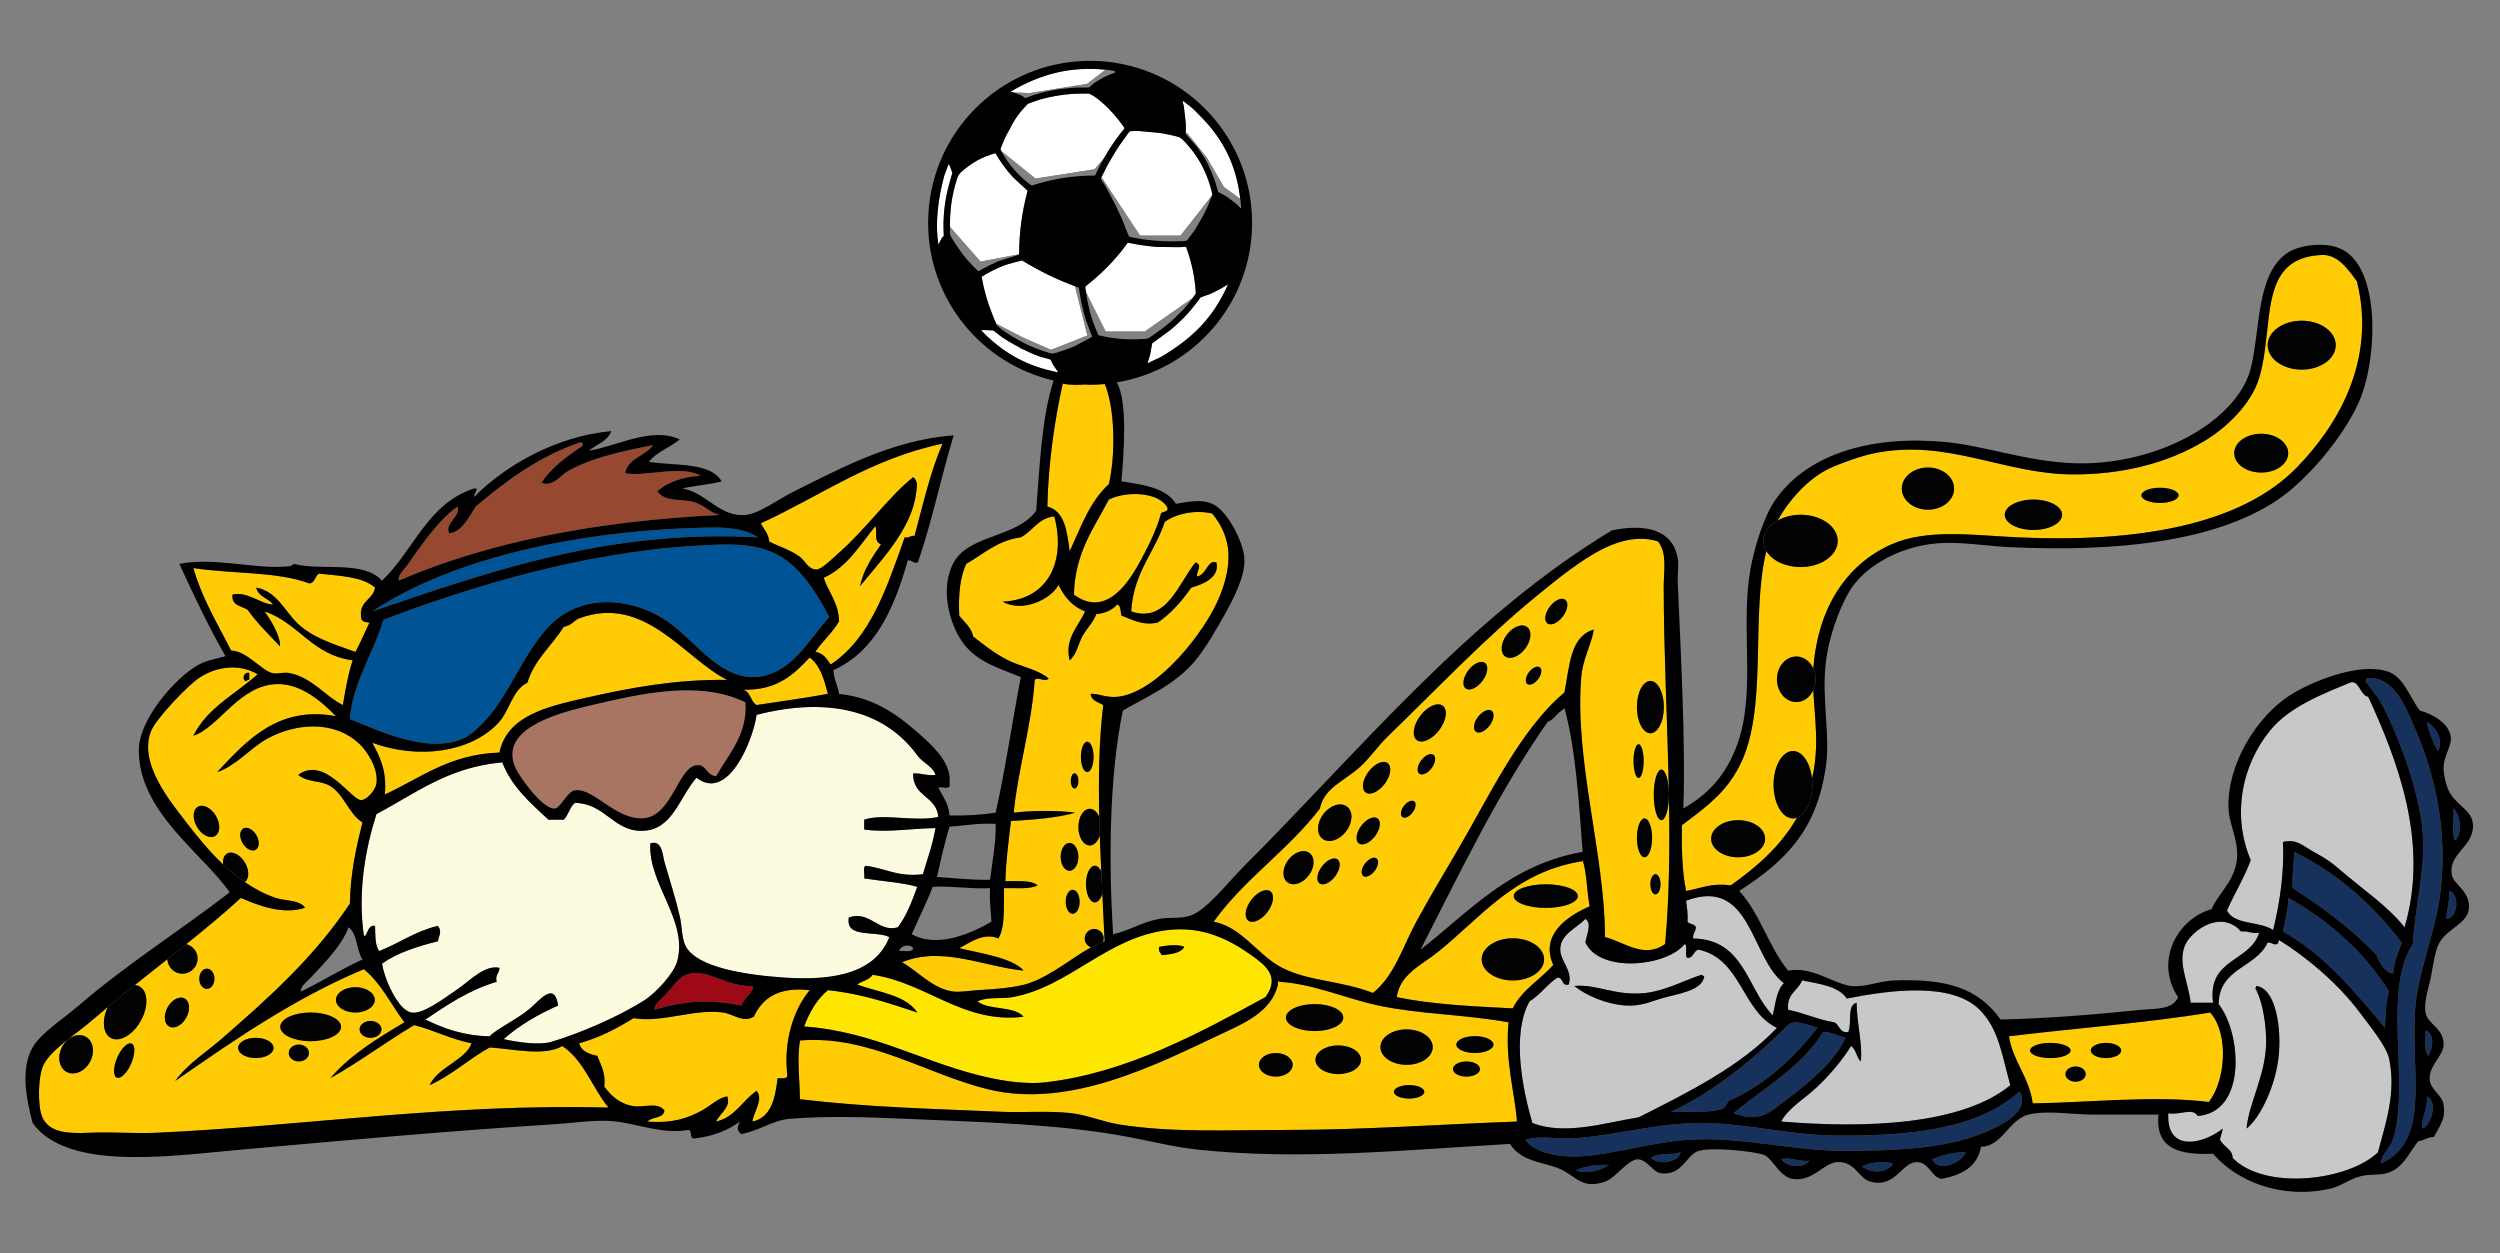
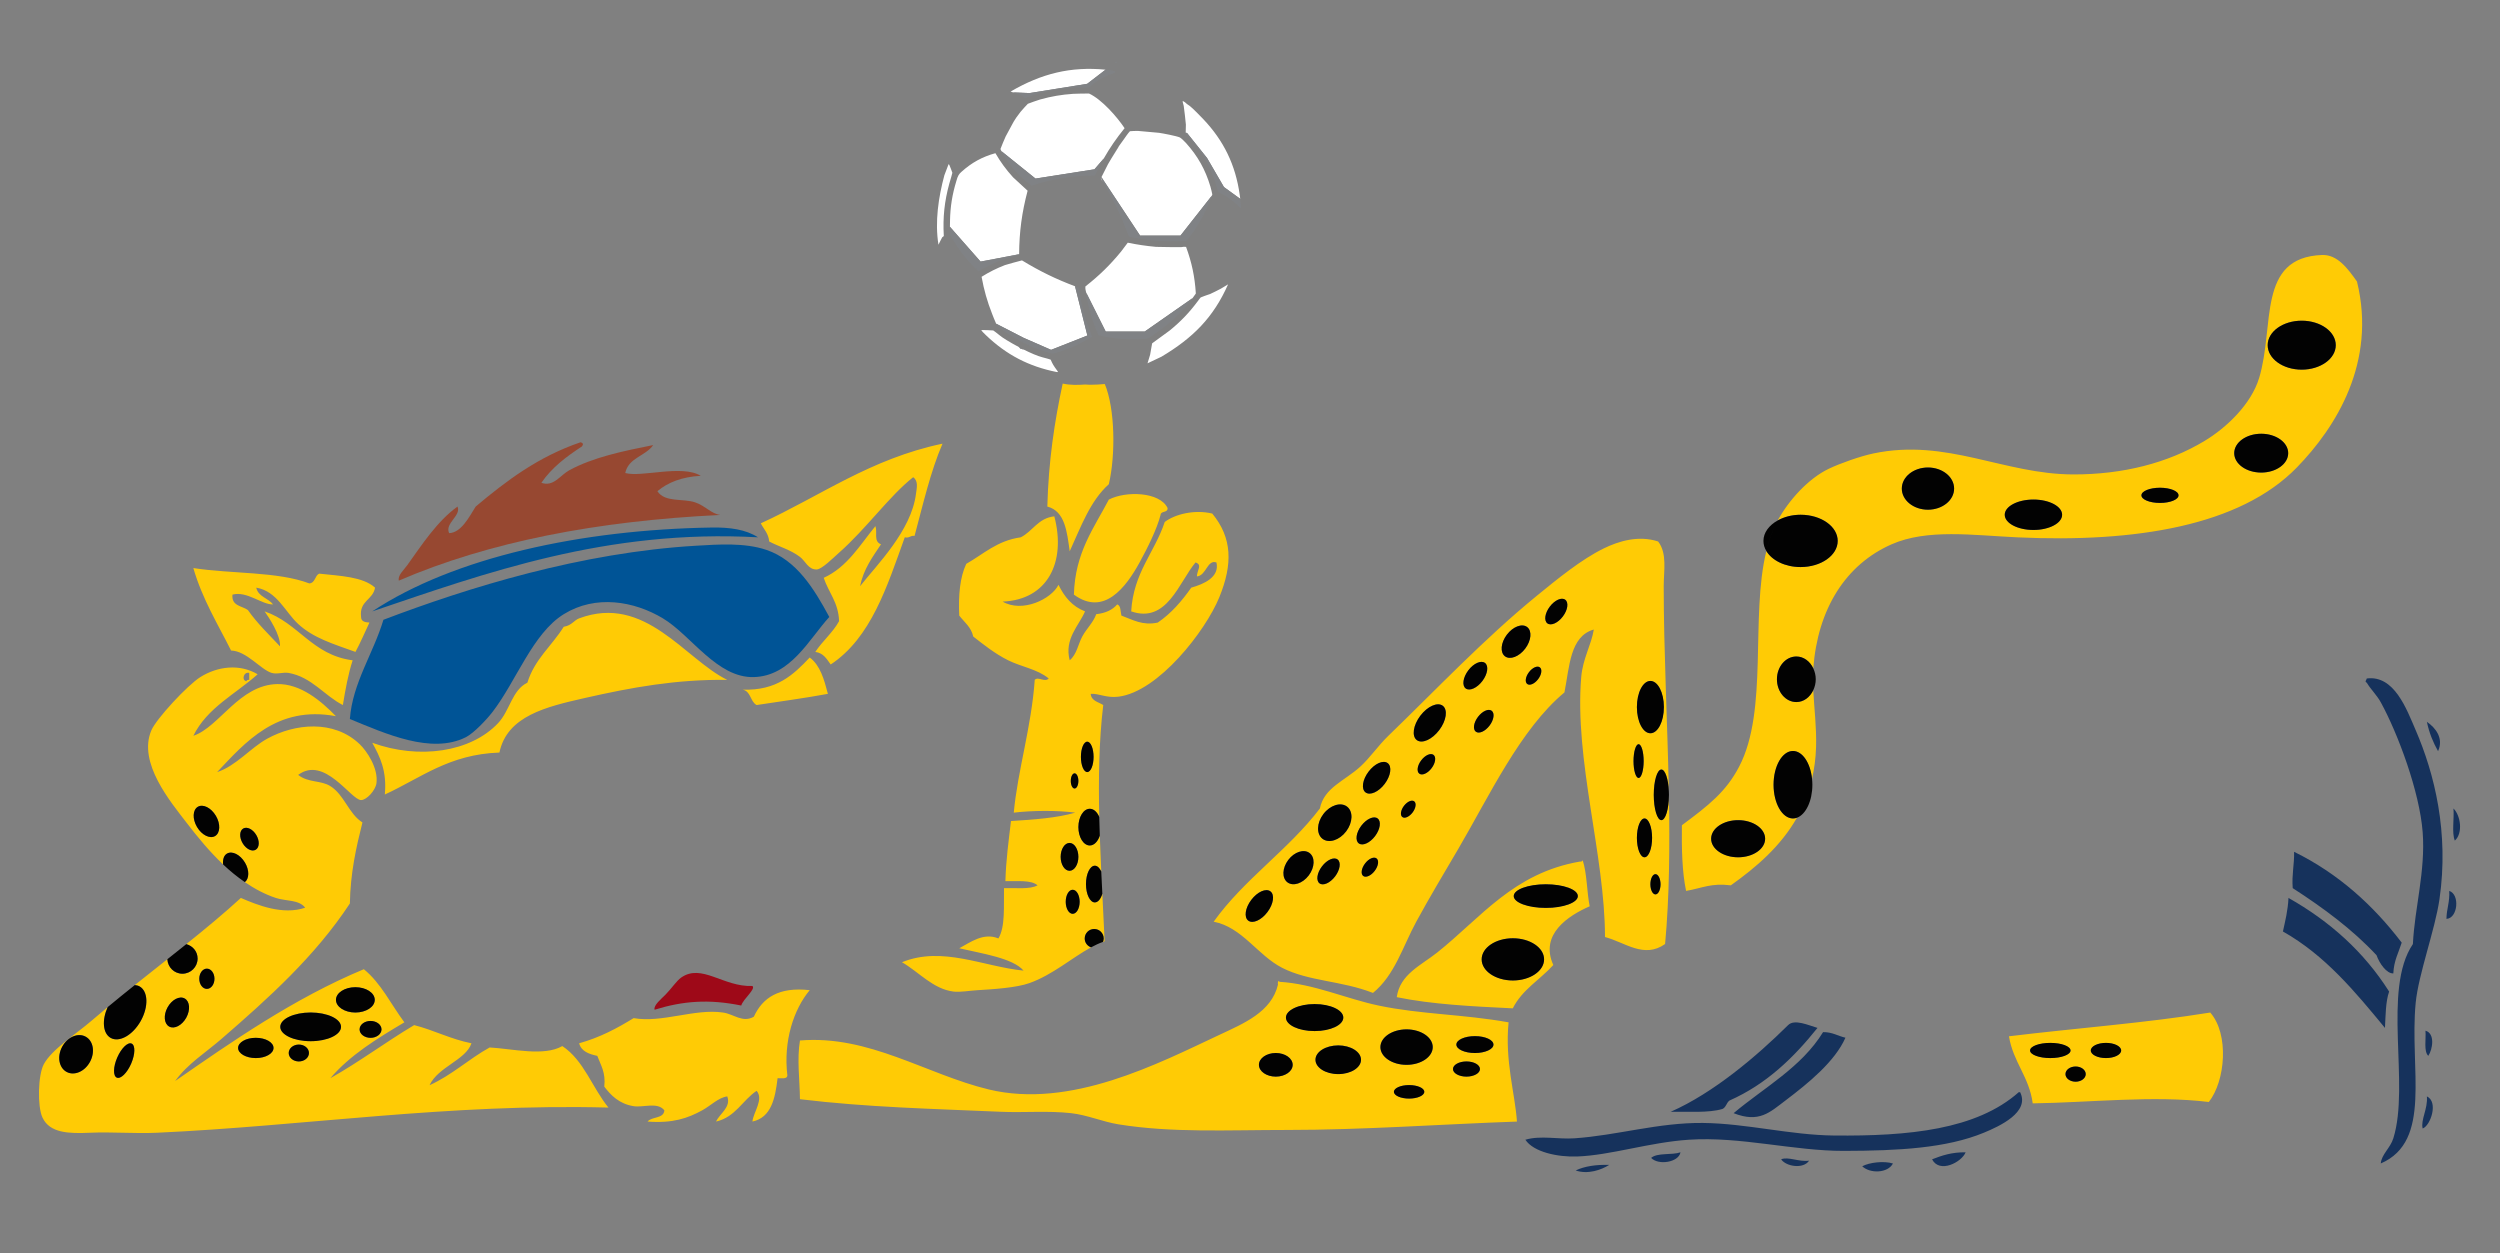
<svg xmlns="http://www.w3.org/2000/svg" version="1.1" id="layer_1" x="0px" y="0px" width="200px" height="100.25px" viewBox="0 0 200 100.25" style="enable-background:new 0 0 200 100.25;" xml:space="preserve">
  <rect x="0" y="0" width="200" height="100.25" fill="#808080" stroke="none" />
  <path id="color10" style="fill:#974831;" d="M57.622,41.196c-9.847,0.477-18.505,2.144-25.717,5.255  c-0.093-0.436,0.382-0.826,0.671-1.229c1.145-1.595,2.383-3.52,4.025-4.697c0.316,0.744-1.038,1.326-0.671,2.125  c0.967-0.032,1.598-1.287,2.125-2.125c2.449-2.06,5.019-4,8.386-5.143c0.233,0.063,0.237,0.174,0.112,0.335  c-1.239,0.81-2.413,1.687-3.242,2.907c0.973,0.35,1.506-0.612,2.236-1.006c1.893-1.024,4.216-1.517,6.709-2.013  c-0.605,0.885-1.977,1.005-2.236,2.236c1.292,0.369,4.541-0.699,6.038,0.224c-1.484,0.082-2.615,0.516-3.466,1.229  c0.589,0.919,2.042,0.566,3.019,0.895C56.43,40.466,56.9,41.104,57.622,41.196z" />
  <path id="color9" style="fill:#005496;" d="M66.344,49.358c-1.615,1.767-3.077,4.728-6.038,4.809  c-2.943,0.081-5.016-3.343-7.268-4.696c-2.306-1.386-5.387-1.918-7.939-0.335c-2.493,1.545-3.788,5.341-5.703,7.827  c-0.487,0.631-1.502,1.697-2.125,2.012c-2.756,1.393-6.449-0.291-9.281-1.453c0.212-2.888,1.888-5.264,2.684-7.939  c6.786-2.581,15.84-5.393,25.047-5.927c1.766-0.103,3.847-0.255,5.591,0.335C63.728,44.81,65.123,47.096,66.344,49.358z   M60.641,42.985c-0.986-0.633-2.262-0.805-3.689-0.783c-10.438,0.166-20.65,2.384-27.171,6.709  C38.852,45.837,48.558,42.315,60.641,42.985z" />
-   <path id="color8" style="fill:#A87562;" d="M59.635,56.18c0.196,2.563-1.37,4.181-2.349,5.926c-0.837-0.122-0.751-0.895-1.454-0.895  c-1.582,0-2.015,4.087-4.36,4.249c-2.229,0.155-3.973-2.449-5.479-2.236c-0.593,0.084-1.152,1.386-1.566,1.453  c-0.962,0.159-2.792-2.447-3.131-3.13c-1.513-3.052,2.869-4.383,5.591-5.032C51.5,55.415,55.968,54.422,59.635,56.18z" />
-   <path id="color7" style="fill:#FCFADF;" d="M73.388,60.429c0.434,0.599,1.249,0.873,1.454,1.565  c-0.721,0.087-1.101-0.166-1.789-0.112c-0.042,1.867,1.872,1.78,2.013,3.468c-1.83,0.429-4.383-0.305-5.927,0.223  c0,0.261,0,0.522,0,0.783c1.764,0.27,3.859-0.092,5.703-0.112c-0.226,1.34-0.654,2.476-1.007,3.69  c-2.011,0.259-3.013-0.49-4.584-0.671c-0.254,0.118-0.043,0.702-0.112,1.006c1.41,0.229,2.968,0.313,4.249,0.672  c-0.436,1.166-0.862,2.343-1.566,3.242c-1.527,0.453-2.248-1.379-3.914-0.783c-0.296,1.708,2.113,1.008,3.243,1.565  c-1.071,2.736-4.131,3.528-8.386,3.242c-2.918-0.196-7.076-0.769-7.939-2.571c-0.291-0.605-0.268-1.59-0.447-2.349  c-0.362-1.527-0.76-2.722-1.23-4.36c-0.127-0.445-0.159-1.786-1.119-1.454c-0.209,3.253,3.097,6.201,2.125,9.505  c-0.244,0.829-1.566,2.369-2.572,3.02c-2.028,1.311-5.227,2.688-7.492,3.354c-0.938,0.275-2.702,0.03-3.801-0.224  c1.251-1.098,2.727-1.97,4.361-2.685c-0.285-1.977-1.46-0.441-2.237,0.225c-1,0.857-2.719,1.658-3.242,2.235  c-2.118-0.044-3.69-0.633-5.144-1.342c1.742-1.166,3.463-2.352,5.703-3.019c-0.141-0.589,0.232-0.663,0.224-1.118  c-1.21-0.247-2.266,0.974-3.466,1.789c-1.002,0.681-2.66,1.951-3.578,1.789c-1.081-0.191-2.162-2.688-2.348-3.914  c1.22-0.867,2.803-1.371,4.472-1.789c0.105-0.544,0.333-0.777,0-1.229c-1.814,0.421-3.088,1.384-4.696,2.013  c-0.345-0.437-0.308-1.256-0.335-2.013c-0.631-0.143-0.615,0.945-0.895,0.782c-0.507-3.491,0.126-6.977,1.007-9.728  c3.105-1.629,5.716-3.752,10.063-4.137c0.771,1.986,2.269,3.246,3.69,4.584c0.41,0,0.82,0,1.23,0  c0.379-0.366,0.478-1.013,0.895-1.342c2.433,0.043,3.055,2.265,5.367,2.236c2.44-0.029,2.959-2.659,4.361-4.249  c2.467,1.929,4.472-2.811,4.808-5.032C66.259,55.718,70.785,56.84,73.388,60.429z" />
-   <path id="color6" style="fill:#FFE600;" d="M78.196,80.108c0.904,0.735,2.94,0.34,3.69,1.23c-4.855,0.588-7.711-2.713-12.076-3.355  c-0.254,0.418-0.855,0.487-1.23,0.783c1.718,0.63,3.872,0.824,4.808,2.236c-2.243-0.739-4.454-1.51-7.157-1.789  c-0.875,0.727-1.467,1.737-1.901,2.907c5.701,0.397,9.794,3.056,14.984,4.137c1.386,0.289,2.974,0.478,4.249,0.336  c6.575-0.728,12.526-4.031,17.667-6.82c1.188-1.611,0.067-2.516-1.118-3.354c-1.684-1.192-3.815-2.36-6.71-2.014  c-4.869,0.583-7.835,4.532-12.412,5.368C80.131,79.931,79.055,79.713,78.196,80.108z M92.732,75.748  c0.522-0.105,1.515-0.232,2.013,0c-0.287,0.532-1.07,0.57-1.79,0.671C92.857,76.219,92.644,76.134,92.732,75.748z" />
-   <path id="color5" style="fill:#C7C8CA;" d="M175.253,80.22c-0.188-1.778-1.315-3.672-0.112-5.143  c0.94-1.147,2.834-2.049,4.138-0.559c0.587-0.065,0.847,0.197,1.453,0.111c-0.744,2.351-4.155,2.032-3.689,5.591  C176.446,80.22,175.849,80.22,175.253,80.22z M122.589,89.836c-0.779-2.671-1.689-7.104-0.226-9.728  c0.857-0.521,1.397-1.361,2.237-1.901c0.505-0.019,0.276,0.693,0.895,0.56c0.379-1.124-0.738-1.909-0.671-2.907  c0.076-1.143,1.244-1.572,2.013-2.349c0.576,0.358,0.032,1.419,0,1.901c1.167,2.455,6.486,1.925,7.938,0.112  c0.292,0.154-0.055,0.948,0.225,1.117c0.51-0.012,0.455-0.587,0.894-0.671c3.424,0.75,3.441,4.907,6.262,6.262  c-2.966,3.109-7.032,5.118-11.069,7.157C128.526,89.783,125.21,90.874,122.589,89.836z M125.941,78.878  c0.945,0.76,2.564,1.467,4.137,1.565c1.174,0.075,2.069-0.346,2.797-0.56c1.368-0.399,3.314-0.607,3.466-1.788  c-0.112,0-0.134-0.091-0.224-0.112c-1.308,0.411-2.87,1.276-4.472,1.454C129.221,79.706,127.773,78.704,125.941,78.878z   M146.739,81.786c0.442,0.193,0.397,0.87,1.118,0.782c0.327-0.681-0.14-2.152,0.671-2.349c0.005,1.599,0.493,3.308,0.336,4.696  c-0.359-0.311-0.363-0.978-0.783-1.229c-0.721,1.168-1.669,2.269-2.684,3.243c-1.011,0.971-2.323,1.694-2.906,2.795  c6.866,0.572,14.489,0.255,18.337-2.907c-0.686-2.423-0.904-4.483-2.46-6.038c-2.217-2.218-7.044-1.602-10.622-0.896  c-0.681-0.996-2.184-1.171-3.578-1.452c-0.321,0.834-1.259,1.051-1.118,2.348C144.352,81.041,145.394,81.567,146.739,81.786z   M134.887,72.058c0.065,0.532,0.162,1.031,0.113,1.678c0.145,0.227,0.591,0.153,0.67,0.447c-0.018,0.355-0.254,0.491-0.224,0.894  c4.113,0.062,4.31,4.039,6.373,6.15c0.227-0.93,0.301-2.011,0.895-2.572C140.044,76.652,140.108,70.084,134.887,72.058z   M190.236,92.185c-2.355,2.277-9.047,3.095-11.628,0.447c0.018-0.685-0.686-0.837-1.008-1.453c0.061-0.314,0.165-0.581,0.225-0.896  c-1.471,1.192-4.538,2.016-4.361-1.23c0.892,0.196,1.971-0.483,2.348,0.225c3.993-0.304,3.479-6.704,1.678-8.945  c0.032-2.912,2.994-2.895,3.914-4.92c0.353-0.055,0.394,0.202,0.783,0.112c0.058-0.091,0.115-0.182,0.11-0.336  c2.204,1.347,4.773,3.515,6.486,5.814c0.848,1.141,2.137,2.7,2.347,3.689C191.711,87.423,190.843,89.885,190.236,92.185z   M180.508,78.878c-0.043,0.16-0.135,0.188,0,0.336c0.518,1.053,0.784,2.722,0.783,4.138c-0.003,2.606-1.399,4.898-1.566,6.932  c1.063-0.821,2.325-3.39,2.572-5.814C182.515,82.349,182.109,79.087,180.508,78.878z M181.851,74.405  c0.515-2.075,0.916-4.669,0.782-7.044c1.12-0.271,1.552,0.288,2.459,0.783c1.108,0.603,1.477,0.894,2.126,1.453  c1.767,1.524,3.825,2.901,5.144,4.585c2.038-6.804-0.666-13.583-2.907-18.449c-0.591-0.022-0.755-1.408-1.453-1.119  c-2.122,0.878-4.812,1.895-6.374,3.802c-2.288,2.789-3.097,6.771-1.567,10.399c-0.532,1.442-1.303,2.649-1.9,4.026  C178.73,74.022,180.824,73.68,181.851,74.405z" />
  <path id="color4" style="fill:#16325C;" d="M133.657,88.942c3.407-1.496,6.883-4.445,9.393-6.934  c0.514-0.509,1.626,0.016,2.348,0.224c-1.905,2.381-4.074,4.498-7.044,5.814c-0.235,0.176-0.273,0.547-0.559,0.672  C136.672,89.049,135.089,88.919,133.657,88.942z M195.939,71.274c0.055,0.875-0.213,1.427-0.224,2.236  C196.631,73.469,196.807,71.543,195.939,71.274z M194.15,87.711c0.091,0.987-0.511,1.875-0.336,2.572  C194.456,90.034,195.086,88.145,194.15,87.711z M194.262,84.469c0.353-0.517,0.561-1.795-0.224-2.013  C194.092,83.149,193.885,84.101,194.262,84.469z M196.387,67.249c0.667-0.59,0.464-2.017-0.112-2.572  C196.348,65.499,196.126,66.614,196.387,67.249z M194.15,57.745c0.185,0.895,0.505,1.657,0.894,2.348  C195.513,59.066,194.851,58.226,194.15,57.745z M191.13,79.326c-2.007-3.174-4.74-5.621-8.051-7.492  c-0.046,0.997-0.258,1.829-0.446,2.684c3.383,1.909,5.771,4.813,8.163,7.715C190.854,81.21,190.848,80.124,191.13,79.326z   M190.124,76.419c0.226,0.649,0.805,1.482,1.342,1.453c0.04-1.005,0.42-1.668,0.671-2.46c-2.288-3.004-5.063-5.521-8.609-7.268  c0.023,1.028-0.195,1.816-0.111,2.906C185.863,72.63,188.18,74.337,190.124,76.419z M138.688,89.053  c2.044,0.807,2.897-0.069,4.139-1.006c1.879-1.419,3.972-3.138,4.808-5.031c-0.61-0.137-1.037-0.454-1.789-0.447  C144.115,85.385,141.162,86.98,138.688,89.053z M189.342,54.278c-0.017,0.133-0.198,0.254,0,0.336  c0.302,0.522,0.801,0.986,1.118,1.565c1.386,2.527,3.109,7.171,3.354,10.399c0.235,3.104-0.646,6.081-0.782,8.945  c-2.47,3.647-0.224,11.25-1.566,15.542c-0.245,0.787-0.938,1.272-1.006,2.013c4.153-1.794,2.282-7.552,2.795-12.859  c0.22-2.263,1.548-5.842,1.902-8.273c0.776-5.347-0.401-10.056-1.902-13.53C192.523,56.719,191.541,53.997,189.342,54.278z   M128.736,93.191c-1.071-0.029-1.977,0.109-2.683,0.447C127.039,93.975,128.125,93.585,128.736,93.191z M134.44,92.185  c-0.693,0.239-1.852,0.013-2.349,0.447C132.66,93.243,134.293,92.996,134.44,92.185z M157.251,92.185  c-1.1-0.018-1.906,0.256-2.684,0.56C155.158,93.9,156.932,92.981,157.251,92.185z M148.977,93.302  c0.636,0.603,2.049,0.557,2.459-0.223C150.695,92.853,149.54,92.997,148.977,93.302z M142.491,92.744  c0.382,0.575,1.777,0.805,2.235,0.111C143.906,92.967,143.064,92.508,142.491,92.744z M161.499,87.377  c-3.398,3.009-8.823,3.522-14.76,3.466c-3.488-0.033-7.03-0.97-10.51-1.007c-3.567-0.037-6.896,1.003-10.288,1.23  c-1.294,0.088-2.688-0.247-3.912,0.112c0.644,0.982,2.567,1.397,4.135,1.342c2.707-0.097,5.752-1.128,8.946-1.342  c4.104-0.275,8.398,0.903,12.411,0.894c4.372-0.011,8.189-0.219,11.183-1.453c1.265-0.521,3.703-1.647,2.907-3.242  C161.574,87.377,161.537,87.377,161.499,87.377z" />
  <path id="color3" style="fill:#FFCB05;" d="M30.786,63.56c0.179-1.894-0.396-3.033-1.006-4.138c3.736,1.359,7.87,0.756,10.063-1.566  c0.954-1.009,1.114-2.646,2.348-3.242c0.577-1.883,1.965-2.955,2.907-4.473c0.634-0.097,0.825-0.52,1.229-0.671  c5.284-1.978,8.466,3.27,11.853,4.92c-4.076-0.052-7.653,0.601-11.405,1.453c-3.071,0.698-6.212,1.43-6.821,4.361  C35.917,60.342,33.652,62.25,30.786,63.56z M121.356,89.725c-6.096,0.215-12.295,0.671-18.337,0.671  c-4.866,0-9.245,0.244-13.53-0.447c-1.269-0.205-2.505-0.75-3.801-0.896c-1.859-0.207-3.757-0.03-5.591-0.11  c-5.487-0.242-10.694-0.355-16.101-1.007c-0.019-1.574-0.248-3.184,0-4.697c5.539-0.459,10.094,2.706,15.095,3.915  c6.556,1.583,13.569-2.073,18.45-4.361c1.963-0.921,4.183-1.832,4.697-4.025c-0.048-0.215,0.076-0.404,0.11-0.224  c2.747,0.158,5.327,1.35,7.94,1.9c3.372,0.711,6.781,0.691,10.398,1.343C120.38,84.89,121.2,87.456,121.356,89.725z M103.414,85.186  c0-0.521-0.604-0.945-1.351-0.945c-0.745,0-1.349,0.424-1.349,0.945c0,0.522,0.604,0.944,1.349,0.944  C102.81,86.13,103.414,85.708,103.414,85.186z M105.169,82.485c1.268,0,2.295-0.482,2.295-1.079c0-0.597-1.027-1.08-2.295-1.08  c-1.267,0-2.294,0.483-2.294,1.08C102.875,82.003,103.901,82.485,105.169,82.485z M108.881,84.781c0-0.634-0.816-1.148-1.822-1.148  c-1.006,0-1.822,0.515-1.822,1.148c0,0.633,0.816,1.146,1.822,1.146C108.065,85.928,108.881,85.414,108.881,84.781z M113.943,87.345  c0-0.298-0.544-0.539-1.216-0.539c-0.67,0-1.214,0.241-1.214,0.539c0,0.3,0.544,0.541,1.214,0.541  C113.399,87.886,113.943,87.645,113.943,87.345z M114.618,83.768c0-0.782-0.938-1.417-2.093-1.417c-1.155,0-2.092,0.635-2.092,1.417  c0,0.783,0.937,1.418,2.092,1.418C113.681,85.186,114.618,84.551,114.618,83.768z M118.397,85.523c0-0.336-0.483-0.607-1.08-0.607  c-0.596,0-1.079,0.272-1.079,0.607c0,0.335,0.483,0.606,1.079,0.606C117.914,86.13,118.397,85.858,118.397,85.523z M119.477,83.566  c0-0.374-0.664-0.676-1.483-0.676c-0.821,0-1.485,0.302-1.485,0.676c0,0.372,0.664,0.674,1.485,0.674  C118.813,84.24,119.477,83.939,119.477,83.566z M176.706,88.159c-4.429-0.543-9.532,0.049-14.088,0.111  c-0.285-2.139-1.561-3.286-1.901-5.367c5.35-0.651,10.938-1.063,16.102-1.9C178.339,82.729,178.042,86.461,176.706,88.159z   M164.023,84.646c0.896,0,1.62-0.272,1.62-0.607c0-0.335-0.725-0.607-1.62-0.607c-0.895,0-1.619,0.272-1.619,0.607  C162.404,84.374,163.129,84.646,164.023,84.646z M166.858,85.929c0-0.336-0.363-0.608-0.81-0.608c-0.448,0-0.811,0.272-0.811,0.608  c0,0.335,0.362,0.607,0.811,0.607C166.495,86.535,166.858,86.264,166.858,85.929z M169.693,84.038c0-0.335-0.544-0.607-1.215-0.607  c-0.672,0-1.215,0.272-1.215,0.607c0,0.336,0.543,0.607,1.215,0.607C169.149,84.646,169.693,84.374,169.693,84.038z M63.996,44.551  c0.446,0.335,0.662,1.027,1.341,1.007c0.411-0.014,1.301-0.91,1.79-1.343c2.188-1.932,4.008-4.519,5.926-6.038  c0.435,0.311,0.285,0.86,0.224,1.341c-0.374,2.943-3.114,5.653-4.473,7.38c0.285-1.392,1.01-2.344,1.677-3.354  c-0.623-0.233-0.265-0.951-0.447-1.454c-1.244,1.514-2.243,3.273-4.137,4.137c0.388,1.177,1.178,1.953,1.23,3.467  c-0.517,0.937-1.327,1.58-1.901,2.46c0.659,0.088,0.914,0.577,1.23,1.007c3.23-2.138,4.506-6.228,5.926-10.176  c0.388,0.09,0.43-0.167,0.783-0.112c0.679-2.526,1.271-5.139,2.236-7.379c-5.761,1.208-9.757,4.182-14.536,6.373  c0.235,0.473,0.615,0.801,0.671,1.453C62.326,43.74,63.214,43.963,63.996,44.551z M91.166,44.998  c0.626-1.14,1.395-2.681,1.678-3.802c0.021-0.353,0.602-0.144,0.559-0.56c-0.627-1.297-3.338-1.374-4.696-0.67  c-1.187,2.278-2.703,4.229-2.795,7.603C88.318,49.338,90.086,46.967,91.166,44.998z M86.821,30.762  c-0.606,0.04-1.201,0.057-1.804-0.077c-0.658,3.032-1.139,6.241-1.23,9.839c1.418,0.372,1.569,2.011,1.79,3.578  c0.89-1.941,1.634-4.03,3.13-5.366c0.548-2.337,0.5-6.032-0.322-8.014c-0.388,0.035-0.78,0.059-1.177,0.059  C87.077,30.782,86.951,30.766,86.821,30.762z M21.728,53.831c0.434,0.131,0.927-0.069,1.342,0c1.854,0.313,2.905,1.847,4.36,2.572  c0.204-1.251,0.426-2.482,0.783-3.578c-3.239-0.414-4.318-2.987-7.045-3.914c0.343,0.486,1.293,1.901,1.231,2.796  c-0.884-0.943-1.818-1.834-2.572-2.907c-0.483-0.338-1.323-0.317-1.229-1.23c1.161-0.31,2.365,0.817,3.242,0.783  c-0.381-0.514-1.183-0.606-1.341-1.342c1.665,0.282,2.312,1.945,3.354,2.906c1.221,1.129,2.799,1.595,4.584,2.237  c0.406-0.751,0.747-1.563,1.118-2.349c-0.353-0.02-0.667-0.078-0.67-0.447c-0.158-1.313,0.958-1.352,1.118-2.348  c-0.985-0.878-2.793-0.935-4.473-1.119c-0.351,0.172-0.303,0.741-0.783,0.783c-2.54-0.963-6.249-0.757-9.281-1.229  c0.721,2.485,1.948,4.464,3.019,6.597C19.733,52.079,20.863,53.572,21.728,53.831z M102.571,77.425  c-1.958-1.001-3.197-3.25-5.478-3.689c2.44-3.412,5.971-5.732,8.499-9.059c0.332-1.666,1.975-2.196,3.242-3.355  c0.775-0.706,1.395-1.646,2.236-2.459c3.78-3.65,7.639-7.737,11.852-11.182c1.68-1.373,3.575-2.92,5.368-3.802  c1.159-0.57,2.777-1.083,4.36-0.56c0.738,0.947,0.447,2.34,0.447,3.578c0,5.212,0.301,10.85,0.41,16.415  c-0.04-0.987-0.292-1.751-0.598-1.751c-0.336,0-0.608,0.906-0.608,2.025c0,1.118,0.272,2.024,0.608,2.024  c0.328,0,0.596-0.878,0.604-1.971c0.074,4.071,0.043,8.1-0.305,11.883c-1.696,1.195-3.204-0.139-4.808-0.56  c-0.002-6.518-2.461-14.184-1.901-20.798c0.125-1.479,0.802-2.555,1.007-3.802c-1.919,0.541-1.939,2.981-2.35,5.031  c-3.52,2.929-6.015,8.291-8.496,12.523c-1.141,1.944-2.299,3.873-3.355,5.815c-1.078,1.98-1.723,4.286-3.467,5.702  C107.292,78.442,104.712,78.519,102.571,77.425z M132.167,67.03c0-0.858-0.273-1.554-0.607-1.554c-0.335,0-0.608,0.695-0.608,1.554  c0,0.856,0.273,1.552,0.608,1.552C131.894,68.582,132.167,67.887,132.167,67.03z M132.031,70.742c0,0.447,0.182,0.81,0.405,0.81  c0.224,0,0.405-0.362,0.405-0.81c0-0.447-0.182-0.81-0.405-0.81C132.213,69.933,132.031,70.295,132.031,70.742z M130.952,56.567  c0,1.155,0.483,2.093,1.08,2.093s1.079-0.938,1.079-2.093c0-1.155-0.482-2.092-1.079-2.092S130.952,55.412,130.952,56.567z   M130.682,60.888c0,0.746,0.182,1.35,0.405,1.35s0.405-0.604,0.405-1.35c0-0.745-0.182-1.35-0.405-1.35  S130.682,60.143,130.682,60.888z M123.791,49.869c0.288,0.218,0.842-0.029,1.236-0.551c0.395-0.521,0.481-1.121,0.192-1.339  c-0.287-0.218-0.84,0.029-1.234,0.551C123.591,49.052,123.504,49.651,123.791,49.869z M122.316,53.776  c-0.278,0.367-0.339,0.789-0.136,0.943c0.203,0.154,0.593-0.021,0.87-0.388c0.278-0.368,0.34-0.79,0.137-0.943  C122.984,53.234,122.595,53.408,122.316,53.776z M120.397,52.504c0.406,0.307,1.131,0.03,1.62-0.616  c0.488-0.646,0.557-1.42,0.151-1.727c-0.406-0.306-1.132-0.031-1.62,0.615C120.059,51.423,119.992,52.196,120.397,52.504z   M118.24,57.35c-0.351,0.463-0.427,0.993-0.172,1.186c0.255,0.192,0.745-0.026,1.095-0.488c0.351-0.463,0.426-0.993,0.171-1.187  C119.08,56.669,118.589,56.888,118.24,57.35z M117.255,55.074c0.312,0.235,0.909-0.031,1.335-0.595  c0.426-0.564,0.519-1.21,0.209-1.445c-0.312-0.234-0.909,0.03-1.335,0.594C117.038,54.192,116.944,54.839,117.255,55.074z   M110.122,68.672c-0.215-0.161-0.626,0.022-0.919,0.41c-0.293,0.388-0.358,0.833-0.145,0.996c0.215,0.161,0.626-0.022,0.919-0.41  C110.271,69.279,110.336,68.834,110.122,68.672z M114.68,60.39c-0.229-0.173-0.668,0.024-0.981,0.438  c-0.314,0.414-0.384,0.891-0.153,1.064c0.229,0.174,0.668-0.023,0.982-0.438C114.841,61.04,114.908,60.564,114.68,60.39z   M113.344,59.207c0.418,0.316,1.223-0.043,1.796-0.801c0.573-0.759,0.698-1.629,0.281-1.945c-0.418-0.316-1.223,0.042-1.796,0.8  C113.052,58.019,112.926,58.891,113.344,59.207z M112.187,65.362c0.19,0.146,0.558-0.019,0.819-0.365  c0.262-0.346,0.319-0.744,0.129-0.89c-0.191-0.145-0.559,0.021-0.821,0.366C112.054,64.82,111.996,65.218,112.187,65.362z   M109.244,63.392c0.357,0.269,1.043-0.036,1.531-0.682c0.489-0.647,0.597-1.391,0.24-1.66c-0.357-0.27-1.042,0.036-1.531,0.683  C108.995,62.379,108.889,63.122,109.244,63.392z M108.702,67.47c0.303,0.229,0.887-0.031,1.303-0.581  c0.416-0.551,0.507-1.182,0.204-1.413c-0.304-0.229-0.887,0.032-1.303,0.581C108.489,66.607,108.398,67.239,108.702,67.47z   M105.807,67.107c0.504,0.38,1.35,0.112,1.888-0.601c0.539-0.713,0.568-1.6,0.064-1.981c-0.504-0.381-1.351-0.111-1.89,0.602  C105.33,65.839,105.303,66.726,105.807,67.107z M105.56,70.668c0.291,0.22,0.851-0.03,1.249-0.557  c0.398-0.527,0.486-1.134,0.195-1.354c-0.291-0.22-0.851,0.029-1.249,0.557C105.356,69.841,105.269,70.447,105.56,70.668z   M102.995,70.586c0.453,0.341,1.215,0.094,1.704-0.553c0.489-0.646,0.519-1.447,0.067-1.79c-0.452-0.342-1.216-0.095-1.704,0.552  C102.574,69.442,102.543,70.243,102.995,70.586z M101.634,71.309c-0.357-0.27-1.042,0.036-1.531,0.683  c-0.489,0.646-0.597,1.39-0.24,1.659c0.356,0.27,1.043-0.035,1.531-0.682C101.883,72.321,101.99,71.578,101.634,71.309z   M124.265,77.201c-1.061,1.176-2.5,1.973-3.242,3.467c-3.235-0.157-6.468-0.316-9.282-0.895c0.252-1.831,1.938-2.538,3.244-3.578  c3.498-2.789,6.092-6.349,11.405-7.269c0.129,0.019,0.198-0.025,0.224-0.112c0.348,1.068,0.327,2.506,0.559,3.69  C125.485,73.245,123.148,74.731,124.265,77.201z M123.527,76.749c0-0.932-1.118-1.687-2.497-1.687c-1.379,0-2.497,0.756-2.497,1.687  c0,0.933,1.118,1.688,2.497,1.688C122.409,78.437,123.527,77.682,123.527,76.749z M126.227,71.687c0-0.522-1.148-0.944-2.563-0.944  c-1.417,0-2.565,0.423-2.565,0.944c0,0.521,1.148,0.945,2.565,0.945C125.078,72.632,126.227,72.208,126.227,71.687z M79.873,75.076  c0.559-0.933,0.418-2.563,0.447-4.025c0.938-0.03,2.058,0.119,2.684-0.224c-0.516-0.451-1.627-0.31-2.572-0.336  c0.047-1.704,0.262-3.24,0.447-4.808c1.822-0.115,3.637-0.239,5.143-0.67c-1.388-0.195-3.529-0.175-4.92,0  c0.305-3.351,1.416-6.858,1.677-10.623c0.274-0.3,0.801,0.232,1.118-0.112c-0.919-0.754-2.187-0.927-3.242-1.453  c-1.074-0.536-1.925-1.227-2.796-1.901c-0.167-0.765-0.715-1.148-1.119-1.677c-0.078-1.645,0.058-3.073,0.56-4.138  c1.381-0.781,2.466-1.858,4.361-2.124c0.967-0.487,1.375-1.532,2.684-1.678c0.971,3.696-0.567,6.683-4.138,6.821  c1.566,0.917,3.885-0.178,4.473-1.342c0.464,0.952,1.098,1.735,2.124,2.124c-0.494,1.151-1.676,2.193-1.229,3.914  c0.573-0.483,0.662-1.261,1.005-1.901c0.341-0.633,0.875-1.108,1.119-1.788c0.738-0.084,1.302-0.339,1.677-0.783  c0.304,0.104,0.256,0.563,0.335,0.895c0.905,0.334,1.703,0.822,2.908,0.559c1.088-0.738,1.928-1.724,2.683-2.795  c0.998-0.278,2.282-0.837,2.013-2.013c-0.734-0.262-0.803,1.041-1.564,1.118c0.005-0.5,0.468-0.935-0.112-1.118  c-1.333,1.598-2.285,4.904-5.144,3.913c0.178-3.101,1.868-4.691,2.684-7.155c0.832-0.623,2.367-1.009,3.801-0.672  c1.6,1.947,1.653,4.041,0.559,6.71c-1.099,2.68-4.852,7.53-8.051,7.939c-0.993,0.125-1.559-0.269-2.235-0.226  c0.056,0.578,0.618,0.648,1.006,0.896c-0.342,2.859-0.388,5.901-0.319,8.956c-0.163-0.396-0.441-0.657-0.758-0.657  c-0.503,0-0.912,0.656-0.912,1.467c0,0.811,0.409,1.469,0.912,1.469c0.349,0,0.648-0.321,0.801-0.786  c0.033,0.959,0.072,1.915,0.117,2.867c-0.129-0.283-0.311-0.462-0.514-0.462c-0.391,0-0.708,0.657-0.708,1.469  c0,0.811,0.317,1.467,0.708,1.467c0.254,0,0.475-0.278,0.6-0.693c0.065,1.288,0.131,2.564,0.185,3.801  c-0.044,0.014-0.087,0.037-0.131,0.053c0.033-0.086,0.055-0.177,0.055-0.274c0-0.419-0.34-0.759-0.759-0.759  c-0.419,0-0.76,0.34-0.76,0.759c0,0.329,0.213,0.604,0.507,0.709c-1.526,0.827-3.078,2.207-4.951,2.867  c-1.006,0.354-2.754,0.479-4.137,0.56c-0.609,0.035-1.382,0.173-1.901,0.112c-1.648-0.195-2.794-1.583-4.137-2.349  c3.24-1.318,6.486,0.35,9.728,0.67c-0.86-1.003-3.332-1.363-5.144-1.788C77.624,75.39,78.68,74.578,79.873,75.076z M85.815,71.181  c-0.308,0-0.557,0.431-0.557,0.962c0,0.531,0.249,0.962,0.557,0.962c0.308,0,0.557-0.431,0.557-0.962  C86.372,71.611,86.123,71.181,85.815,71.181z M86.474,60.551c0,0.671,0.226,1.215,0.506,1.215s0.506-0.544,0.506-1.215  c0-0.672-0.226-1.215-0.506-1.215S86.474,59.879,86.474,60.551z M86.27,62.475c0-0.336-0.136-0.608-0.303-0.608  c-0.169,0-0.304,0.272-0.304,0.608c0,0.335,0.136,0.606,0.304,0.606C86.135,63.081,86.27,62.81,86.27,62.475z M84.853,68.549  c0,0.615,0.318,1.113,0.709,1.113c0.391,0,0.708-0.498,0.708-1.113c0-0.615-0.317-1.114-0.708-1.114  C85.171,67.435,84.853,67.934,84.853,68.549z M60.306,81.339c-0.906,0.508-1.582-0.207-2.46-0.336  c-2.267-0.334-4.892,0.851-7.156,0.447c-1.314,0.81-2.698,1.551-4.361,2.013c0.175,0.644,0.778,0.862,1.454,1.006  c0.271,0.734,0.689,1.324,0.559,2.461c0.518,0.683,1.185,1.379,2.348,1.564c0.782,0.125,1.921-0.358,2.46,0.336  c-0.058,0.688-1.013,0.479-1.342,0.895c2.037,0.154,3.232-0.278,4.361-0.895c0.703-0.384,1.288-1.017,2.012-1.119  c0.326,0.871-0.617,1.381-0.895,2.014c1.546-0.354,2.106-1.695,3.243-2.46c0.59,0.686-0.262,1.709-0.336,2.46  c1.503-0.324,1.819-1.833,2.013-3.467c0.316-0.019,0.767,0.097,0.783-0.224c-0.333-2.755,0.513-5.301,1.788-6.82  C62.295,78.93,60.999,79.833,60.306,81.339z M134.887,71.274c-0.321-1.541-0.359-3.368-0.336-5.255  c2.133-1.587,3.527-2.664,4.585-4.697c2.351-4.51,0.88-11.964,2.172-17.239c0.449,0.753,1.506,1.281,2.738,1.281  c1.641,0,2.97-0.937,2.97-2.092c0-1.155-1.329-2.092-2.97-2.092c-0.692,0-1.321,0.174-1.826,0.453  c0.878-1.609,2.442-3.346,4.072-4.127c0.95-0.455,2.567-1.018,3.578-1.23c5.88-1.237,10.419,1.667,15.99,1.678  c3.984,0.007,7.579-0.914,10.511-2.684c1.757-1.06,3.726-2.936,4.36-5.032c1.266-4.173-0.199-9.65,5.033-9.839  c1.212-0.044,2.026,1.038,2.795,2.125c1.582,6.461-1.673,11.647-4.81,14.872c-4.539,4.669-12.91,6.03-22.362,5.591  c-3.535-0.165-7.207-0.701-10.064,0.559c-3.671,1.618-5.911,5.173-6.259,9.928c-0.264-0.566-0.77-0.954-1.357-0.954  c-0.857,0-1.553,0.816-1.553,1.822c0,1.007,0.695,1.823,1.553,1.823c0.586,0,1.09-0.386,1.354-0.948  c0.07,1.444,0.271,2.952,0.224,4.542c-0.027,0.912-0.143,1.751-0.324,2.539c-0.131-1.261-0.762-2.219-1.524-2.219  c-0.856,0-1.552,1.209-1.552,2.7s0.695,2.698,1.552,2.698c0.107,0,0.213-0.02,0.315-0.056c-1.289,2.271-3.239,3.952-5.287,5.406  C136.896,70.629,136.207,71.04,134.887,71.274z M181.414,27.613c0,1.081,1.219,1.958,2.723,1.958c1.504,0,2.724-0.876,2.724-1.958  c0-1.081-1.22-1.957-2.724-1.957C182.633,25.656,181.414,26.533,181.414,27.613z M178.738,36.253c0,0.858,0.966,1.552,2.159,1.552  c1.192,0,2.159-0.695,2.159-1.552c0-0.857-0.967-1.553-2.159-1.553C179.704,34.7,178.738,35.396,178.738,36.253z M171.313,39.628  c0,0.335,0.664,0.607,1.484,0.607c0.82,0,1.485-0.271,1.485-0.607c0-0.336-0.665-0.608-1.485-0.608  C171.977,39.02,171.313,39.292,171.313,39.628z M160.379,41.181c0,0.67,1.027,1.215,2.296,1.215c1.267,0,2.294-0.545,2.294-1.215  c0-0.672-1.027-1.216-2.294-1.216C161.406,39.965,160.379,40.509,160.379,41.181z M152.145,39.087c0,0.933,0.937,1.689,2.092,1.689  c1.155,0,2.092-0.756,2.092-1.689c0-0.931-0.936-1.686-2.092-1.686C153.082,37.4,152.145,38.156,152.145,39.087z M136.891,67.098  c0,0.819,0.968,1.485,2.16,1.485c1.193,0,2.16-0.666,2.16-1.485c0-0.82-0.967-1.485-2.16-1.485  C137.858,65.612,136.891,66.277,136.891,67.098z M48.677,88.606c-12.739-0.345-24.404,1.48-36.117,2.013  c-1.812,0.082-3.581-0.079-5.367,0c-1.671,0.073-3.221,0.043-3.802-1.229c-0.407-0.891-0.352-3.387,0.112-4.249  c0.645-1.2,2.584-2.415,3.802-3.467c0.427-0.369,0.866-0.737,1.309-1.105c-0.475,1.049-0.39,2.111,0.242,2.465  c0.691,0.387,1.769-0.223,2.405-1.361c0.637-1.139,0.593-2.375-0.099-2.761c-0.117-0.065-0.247-0.093-0.381-0.104  c0.865-0.691,1.738-1.381,2.608-2.07c0.03,0.644,0.553,1.159,1.204,1.159c0.671,0,1.215-0.544,1.215-1.215  c0-0.562-0.388-1.012-0.904-1.152c1.536-1.232,3.023-2.464,4.365-3.695c1.325,0.572,3.353,1.392,5.144,0.782  c-0.496-0.658-1.53-0.511-2.348-0.782c-0.892-0.296-1.708-0.738-2.476-1.265c0.353-0.28,0.372-0.944,0.012-1.555  c-0.381-0.646-1.028-0.972-1.445-0.726c-0.255,0.15-0.347,0.486-0.307,0.867c-1.074-1.018-2.041-2.184-2.94-3.36  c-1.238-1.619-3.917-4.788-2.795-7.38c0.396-0.916,2.878-3.6,3.913-4.249c1.386-0.869,3.146-1.08,4.584-0.224  c-1.771,1.583-4.035,2.674-5.144,4.92c2.059-0.679,3.673-4.076,6.709-4.137c1.872-0.039,3.516,1.35,4.696,2.57  c-4.734-0.889-7.281,2.13-9.504,4.474c1.539-0.51,2.663-1.938,4.025-2.684c2.177-1.192,5.295-1.542,7.38,0.447  c0.591,0.564,1.506,1.939,1.342,3.131c-0.079,0.569-0.787,1.345-1.23,1.342c-0.807-0.007-2.927-3.584-5.032-2.013  c0.827,0.646,1.792,0.412,2.571,0.894c1.119,0.693,1.47,2.218,2.572,2.908c-0.502,1.996-0.962,4.032-1.006,6.485  c-2.784,4.226-6.489,7.555-10.288,10.847c-1.246,1.079-2.716,1.996-3.689,3.354c4.466-3.1,9.49-6.612,15.095-8.944  c1.379,1.118,2.174,2.82,3.243,4.249c-2.172,1.294-4.33,2.602-5.927,4.472c2.337-1.314,4.42-2.886,6.709-4.249  c1.604,0.41,2.904,1.122,4.584,1.454c-0.452,1.342-2.665,1.878-3.354,3.354c1.798-0.811,3.127-2.09,4.808-3.02  c1.84,0.106,4.349,0.734,5.814-0.111C46.714,84.828,47.385,87.027,48.677,88.606z M19.716,54.502  c0.024-0.087,0.094-0.129,0.223-0.111c0-0.186,0-0.373,0-0.559C19.495,53.715,19.296,54.415,19.716,54.502z M17.272,65.268  c-0.381-0.646-1.028-0.97-1.445-0.725c-0.417,0.247-0.447,0.97-0.066,1.616c0.381,0.646,1.028,0.97,1.446,0.725  C17.623,66.638,17.653,65.915,17.272,65.268z M20.506,66.809c-0.276-0.47-0.745-0.704-1.048-0.526  c-0.303,0.179-0.324,0.702-0.048,1.172c0.276,0.469,0.745,0.704,1.048,0.524C20.761,67.801,20.783,67.277,20.506,66.809z   M15.943,78.302c0,0.446,0.271,0.81,0.607,0.81c0.335,0,0.607-0.363,0.607-0.81c0-0.448-0.272-0.81-0.607-0.81  C16.214,77.492,15.943,77.854,15.943,78.302z M6.846,82.93c-0.616-0.331-1.455,0.034-1.873,0.813  c-0.419,0.78-0.258,1.681,0.358,2.011c0.616,0.331,1.454-0.033,1.872-0.813C7.623,84.16,7.462,83.26,6.846,82.93z M10.526,83.486  c-0.308-0.134-0.822,0.368-1.148,1.12c-0.326,0.753-0.341,1.471-0.033,1.604c0.308,0.133,0.822-0.369,1.148-1.121  C10.819,84.337,10.834,83.619,10.526,83.486z M14.902,81.414c0.342-0.62,0.285-1.309-0.128-1.536  c-0.413-0.228-1.025,0.091-1.368,0.71c-0.343,0.621-0.285,1.308,0.128,1.536C13.947,82.353,14.56,82.033,14.902,81.414z   M29.644,81.676c-0.485,0-0.877,0.303-0.877,0.676c0,0.372,0.393,0.674,0.877,0.674c0.484,0,0.877-0.302,0.877-0.674  C30.521,81.979,30.128,81.676,29.644,81.676z M26.877,79.988c0,0.56,0.695,1.013,1.552,1.013c0.857,0,1.552-0.453,1.552-1.013  c0-0.559-0.694-1.012-1.552-1.012C27.572,78.977,26.877,79.43,26.877,79.988z M21.882,83.835c0-0.447-0.634-0.81-1.417-0.81  c-0.783,0-1.417,0.362-1.417,0.81c0,0.448,0.635,0.811,1.417,0.811C21.248,84.646,21.882,84.283,21.882,83.835z M24.717,84.24  c0-0.372-0.363-0.675-0.81-0.675c-0.447,0-0.81,0.303-0.81,0.675c0,0.373,0.363,0.676,0.81,0.676  C24.354,84.916,24.717,84.613,24.717,84.24z M24.852,83.296c1.342,0,2.43-0.514,2.43-1.147s-1.088-1.147-2.43-1.147  c-1.342,0-2.43,0.514-2.43,1.147S23.51,83.296,24.852,83.296z M60.529,56.403c1.904-0.294,3.849-0.55,5.702-0.896  c-0.3-1.153-0.617-2.289-1.454-2.906c-1.285,1.36-2.628,2.664-5.367,2.572C60.075,55.292,60.015,56.134,60.529,56.403z" />
  <path id="color2" style="fill:#9E0918;" d="M60.193,78.878c0.293,0.247-0.738,1.031-0.894,1.565  c-2.577-0.527-4.654-0.373-6.933,0.336c-0.097-0.359,0.516-0.844,0.895-1.229c0.444-0.453,0.87-1.09,1.23-1.343  C56.139,77.05,57.873,78.973,60.193,78.878z" />
  <path id="fill" style="fill:#FFFFFF;" d="M89.519,11.683c0.22-0.31,0.53-0.727,0.615-0.86c0.043-0.069,0.238-0.312,0.26-0.325  c0.018-0.01,0.572-0.031,0.636-0.025c0.515,0.056,1.503,0.125,1.689,0.152c0.295,0.042,1.384,0.247,1.668,0.37  c0.084,0.037,0.381,0.314,0.5,0.453c0.942,1.052,1.543,2.123,1.946,3.478c0.029,0.078,0.152,0.597,0.151,0.63  c0,0.006-0.011,0.04-0.03,0.09l-2.518,3.203h-3.228l-3.093-4.676c0.127-0.265,0.469-0.94,0.522-1.033  c0.089-0.148,0.188-0.318,0.286-0.485L89.519,11.683z M96.822,23.515c-0.237,0.078-0.739,0.26-0.765,0.279  c-0.028,0.021-0.196,0.238-0.244,0.313c-0.685,0.917-1.359,1.62-2.247,2.341c-0.489,0.368-1.366,0.987-1.381,1.009  c-0.008,0.009-0.012,0.02-0.018,0.029c-0.015,0.029-0.111,0.684-0.157,0.888c-0.067,0.244-0.131,0.449-0.208,0.69  c0.394-0.181,0.724-0.337,1.113-0.527c2.522-1.502,4.16-3.138,5.331-5.79c-0.201,0.122-0.37,0.225-0.573,0.345  C97.567,23.154,96.882,23.496,96.822,23.515z M82.364,7.446l4.609-0.741l1.469-1.13c-2.783-0.273-5.123,0.31-7.595,1.749  c0.067,0.023,0.13,0.045,0.193,0.067L82.364,7.446z M94.871,9.972c-0.002,0.224-0.006,0.419-0.015,0.639l0.113,0.033l1.595,1.995  l1.352,2.325l1.304,0.944c-0.018-0.146-0.035-0.274-0.044-0.334c-0.334-2.377-1.268-4.311-2.921-6.051  c-0.14-0.151-0.864-0.892-1.056-1.032c-0.084-0.062-0.173-0.116-0.244-0.173c-0.103-0.105-0.205-0.179-0.337-0.246  c0,0.03,0,0.057,0,0.088c0.003,0.038,0.056,0.252,0.081,0.319C94.714,8.515,94.871,9.89,94.871,9.972z M76.189,13.824  c0.001-0.02-0.228-0.62-0.245-0.637c-0.02-0.021-0.035-0.037-0.056-0.057c-0.124,0.311-0.224,0.575-0.338,0.89  c-0.468,1.738-0.773,3.723-0.472,5.558c0,0,0.275-0.571,0.299-0.595c0.031-0.031,0.063-0.055,0.103-0.078  c0.021-0.013,0.023-0.018,0.023-0.043c-0.082-1.479,0.05-2.742,0.44-4.17C76.042,14.358,76.181,13.884,76.189,13.824z   M86.891,23.402l1.564,3.119h3.126l3.821-2.668c0.083-0.113,0.166-0.228,0.248-0.347c0.016-0.021,0.016-0.027,0.015-0.052  c-0.085-1.332-0.321-2.451-0.781-3.705c-0.138-0.014-0.257-0.006-0.392,0.023c-0.044,0.008-1.853-0.012-2.017-0.023  c-0.797-0.074-1.469-0.174-2.254-0.334c-0.185,0.256-0.344,0.467-0.54,0.716c-0.884,1.078-1.734,1.906-2.829,2.768  c-0.02,0.015-0.022,0.02-0.022,0.045c-0.01,0.184,0.018,0.256,0.06,0.452C86.89,23.398,86.89,23.399,86.891,23.402  C86.891,23.401,86.891,23.401,86.891,23.402z M82.841,14.286l4.714-0.742l0.749-0.869c0.477-0.841,1.008-1.614,1.663-2.42  c-0.588-0.888-1.827-2.308-2.844-2.772c-0.026-0.008-1.189,0.012-1.282,0.024c-0.936,0.065-1.724,0.201-2.629,0.451  c-0.092,0.021-0.955,0.325-0.984,0.345c-0.034,0.024-0.514,0.554-0.581,0.64c-0.621,0.816-0.477,0.665-1.195,1.975  c-0.042,0.076-0.418,0.984-0.416,1.003c0,0.013,0.035,0.088,0.073,0.167L82.841,14.286z M81.529,20.338  c0.014-1.803,0.219-3.333,0.68-5.081c-0.413-0.373-0.758-0.691-1.165-1.074c-0.565-0.623-0.987-1.201-1.412-1.928  c-1.056,0.293-1.892,0.752-2.707,1.484c-0.205,0.17-0.309,0.34-0.414,0.733c-0.332,1.086-0.486,2.043-0.51,3.179  c-0.005,0.072-0.006,0.28-0.007,0.494l2.45,2.783L81.529,20.338z M88.067,14.278c-0.002,0.008,0.076,0.139,0.152,0.263l-0.131-0.312  C88.075,14.256,88.067,14.274,88.067,14.278z M84.628,29.764c0.005-0.003,0.005-0.028,0-0.038c-0.08-0.107-0.39-0.531-0.465-0.715  c-0.046-0.112-0.097-0.227-0.112-0.241c-0.016-0.014-0.388-0.117-0.663-0.188c-0.379-0.097-0.928-0.335-1.481-0.611l-0.271-0.083  l-0.138-0.128c-0.704-0.373-1.342-0.764-1.553-0.953c-0.092-0.081-0.454-0.358-0.483-0.37c-0.028-0.011-0.952-0.044-0.953-0.035  c-0.014,0.036,0.197,0.261,0.375,0.422c1.641,1.566,3.425,2.496,5.652,2.938C84.557,29.769,84.612,29.769,84.628,29.764z   M84.087,27.987l2.903-1.145l-0.988-3.94c-1.523-0.573-2.805-1.197-4.222-2.058c-0.022-0.013-0.028-0.014-0.051-0.005  c-0.471,0.122-0.866,0.231-1.334,0.369c-0.686,0.267-1.244,0.545-1.868,0.936c0.195,1.073,0.449,1.966,0.849,2.982  c0.032,0.099,0.228,0.569,0.317,0.77l2.199,1.131L84.087,27.987z" />
  <path id="shadow" style="fill:#808285;" d="M94.436,18.849l2.518-3.203c-0.082,0.225-0.305,0.795-0.34,0.867  c-0.132,0.263-0.256,0.539-0.395,0.799c-0.1,0.191-0.415,0.704-0.637,1.091c-0.039,0.065-0.619,0.833-0.638,0.842  c-0.029,0.012-0.157,0.037-0.216,0.039c-1.188,0.059-2.198,0.014-3.377-0.151c-0.161-0.021-0.897-0.164-0.95-0.185  c-0.033-0.009-0.059-0.023-0.088-0.044c-0.013-0.011-0.482-1.176-0.573-1.428c-0.178-0.394-0.333-0.724-0.523-1.113  c-0.075-0.163-0.827-1.566-0.855-1.602c-0.018-0.021-0.08-0.119-0.142-0.221l-0.131-0.312c0.007-0.016,0.016-0.035,0.027-0.056  l3.093,4.676H94.436z M89.393,11.864c-0.062,0.091-0.262,0.435-0.469,0.791l0.596-0.972C89.472,11.749,89.428,11.812,89.393,11.864z   M96.564,12.64l-1.595-1.995l-0.113-0.033c-0.001,0.023-0.002,0.048-0.003,0.073c-0.001,0.025,0.001,0.03,0.018,0.05  c0.313,0.342,0.57,0.638,0.873,0.991c0.262,0.368,0.476,0.686,0.719,1.067c0.19,0.351,0.708,1.553,0.776,1.819  c0.079,0.298,0.207,0.737,0.222,0.754c0.017,0.02,0.315,0.157,0.521,0.268c0.149,0.078,0.941,0.677,1.066,0.81  c0.028,0.03,0.196,0.236,0.232,0.221c0.007-0.003,0.015-0.03,0.015-0.058c0.002-0.038-0.038-0.404-0.074-0.698l-1.304-0.944  L96.564,12.64z M92.873,26.357c0.272-0.197,0.525-0.397,0.767-0.602l0.125-0.109c0.052-0.046,0.103-0.093,0.155-0.138l0.733-0.734  c0.261-0.288,0.509-0.593,0.75-0.922l-3.821,2.668h-3.126l-1.564-3.119c0,0,0,0,0,0.001l0.728,2.818  c0.076,0.188,0.155,0.378,0.242,0.573c0.011,0.024,0.015,0.027,0.04,0.034c1.255,0.291,2.354,0.378,3.641,0.289  c0.15-0.001,0.277-0.033,0.409-0.104C92.009,26.982,92.73,26.47,92.873,26.357z M82.841,14.286l-2.732-2.197  c0.04,0.083,0.084,0.168,0.101,0.193c0.623,1.056,1.335,1.842,2.321,2.569c1.725-0.557,3.259-0.802,5.071-0.807  c0.225-0.485,0.458-0.936,0.703-1.369l-0.749,0.869L82.841,14.286z M86.308,23.018c-0.104-0.038-0.204-0.077-0.306-0.116l0.988,3.94  l-2.903,1.145l-2.194-0.96l-2.199-1.131c0.021,0.049,0.037,0.082,0.042,0.09c0.174,0.255,1.046,0.833,1.6,1.136  c0.767,0.447,1.458,0.753,2.306,1.019c0.202,0.072,0.485,0.147,0.586,0.139c0.297-0.019,1.594-0.51,1.789-0.603  c0.549-0.291,0.933-0.5,1.357-0.736c-0.185-0.472-0.336-0.873-0.508-1.349C86.603,24.702,86.438,23.934,86.308,23.018z   M82.364,7.446l-1.323-0.054c0.166,0.058,0.324,0.112,0.502,0.172c0.062,0.019,0.231,0.1,0.267,0.126  c0.072,0.055,0.131,0.102,0.201,0.161c0.932-0.359,1.755-0.575,2.743-0.717c0.139-0.022,1.247-0.132,1.322-0.131  c0.28,0.008,1.025,0.002,1.048-0.007c0.029-0.014,0.249-0.215,0.423-0.358c0.535-0.372,1.03-0.617,1.648-0.816V5.69  c-0.13-0.028-0.241-0.049-0.371-0.074c-0.129-0.016-0.255-0.027-0.381-0.04l-1.469,1.13L82.364,7.446z M86.911,23.504  c0.023,0.124,0.031,0.246,0.047,0.371c0.15,0.85,0.357,1.583,0.662,2.346l-0.728-2.818C86.897,23.434,86.904,23.467,86.911,23.504z   M89.304,4.914l-0.131,0.1c0.058,0.009,0.114,0.021,0.171,0.03L89.304,4.914z M79.805,20.919c0.605-0.197,1.115-0.359,1.725-0.545  c0-0.012,0-0.023,0-0.036l-3.084,0.589l-2.45-2.783c-0.001,0.262,0.001,0.532,0.007,0.568c0.006,0.055,0.016,0.102,0.034,0.153  c0.012,0.037,0.495,0.79,0.597,0.932c0.498,0.739,0.993,1.312,1.65,1.913c0.094-0.059,0.173-0.112,0.267-0.172  C78.619,21.494,79.737,20.941,79.805,20.919z M81.906,27.971c-0.138-0.068-0.275-0.139-0.41-0.211l0.138,0.128L81.906,27.971z" />
  <path id="color1" style="fill:#020202;" d="M8.614,80.568c0.708-0.588,1.433-1.175,2.167-1.761c0.134,0.011,0.265,0.038,0.381,0.104  c0.692,0.386,0.735,1.622,0.099,2.761c-0.637,1.139-1.714,1.748-2.405,1.361C8.224,82.68,8.139,81.617,8.614,80.568z M9.378,84.606  c-0.326,0.753-0.341,1.471-0.033,1.604c0.308,0.133,0.822-0.369,1.148-1.121c0.326-0.753,0.341-1.471,0.033-1.604  C10.218,83.353,9.705,83.855,9.378,84.606z M6.846,82.93c-0.616-0.331-1.455,0.034-1.873,0.813c-0.419,0.78-0.258,1.681,0.358,2.011  c0.616,0.331,1.454-0.033,1.872-0.813C7.623,84.16,7.462,83.26,6.846,82.93z M14.902,81.414c0.342-0.62,0.285-1.309-0.128-1.536  c-0.413-0.228-1.025,0.091-1.368,0.71c-0.343,0.621-0.285,1.308,0.128,1.536C13.947,82.353,14.56,82.033,14.902,81.414z   M16.55,79.111c0.335,0,0.607-0.363,0.607-0.81c0-0.448-0.272-0.81-0.607-0.81c-0.336,0-0.607,0.361-0.607,0.81  C15.943,78.748,16.214,79.111,16.55,79.111z M15.827,64.543c-0.417,0.247-0.447,0.97-0.066,1.616  c0.381,0.646,1.028,0.97,1.446,0.725c0.417-0.246,0.447-0.969,0.066-1.616C16.891,64.621,16.244,64.298,15.827,64.543z   M19.458,66.282c-0.303,0.179-0.324,0.702-0.048,1.172c0.276,0.469,0.745,0.704,1.048,0.524c0.302-0.178,0.324-0.701,0.048-1.17  C20.23,66.339,19.761,66.105,19.458,66.282z M19.601,69.015c-0.381-0.646-1.028-0.972-1.445-0.726  c-0.255,0.15-0.347,0.486-0.307,0.867c0.548,0.52,1.127,0.994,1.74,1.413C19.941,70.289,19.961,69.625,19.601,69.015z   M14.593,77.897c0.671,0,1.215-0.544,1.215-1.215c0-0.562-0.388-1.012-0.904-1.152c-0.501,0.402-1.007,0.805-1.515,1.208  C13.419,77.381,13.941,77.897,14.593,77.897z M86.979,61.766c0.28,0,0.506-0.544,0.506-1.215c0-0.672-0.226-1.215-0.506-1.215  s-0.506,0.543-0.506,1.215C86.474,61.222,86.7,61.766,86.979,61.766z M86.27,62.475c0-0.336-0.136-0.608-0.303-0.608  c-0.169,0-0.304,0.272-0.304,0.608c0,0.335,0.136,0.606,0.304,0.606C86.135,63.081,86.27,62.81,86.27,62.475z M87.183,64.702  c-0.503,0-0.912,0.656-0.912,1.467c0,0.811,0.409,1.469,0.912,1.469c0.349,0,0.648-0.321,0.801-0.786  c-0.017-0.498-0.032-0.994-0.043-1.492C87.778,64.964,87.499,64.702,87.183,64.702z M85.562,69.662c0.391,0,0.708-0.498,0.708-1.113  c0-0.615-0.317-1.114-0.708-1.114c-0.391,0-0.709,0.499-0.709,1.114C84.853,69.164,85.171,69.662,85.562,69.662z M87.587,69.257  c-0.391,0-0.708,0.657-0.708,1.469c0,0.811,0.317,1.467,0.708,1.467c0.254,0,0.475-0.278,0.6-0.693  c-0.03-0.591-0.058-1.184-0.086-1.78C87.972,69.436,87.79,69.257,87.587,69.257z M85.815,71.181c-0.308,0-0.557,0.431-0.557,0.962  c0,0.531,0.249,0.962,0.557,0.962c0.308,0,0.557-0.431,0.557-0.962C86.372,71.611,86.123,71.181,85.815,71.181z M87.537,74.319  c-0.419,0-0.76,0.34-0.76,0.759c0,0.329,0.213,0.604,0.507,0.709c0.319-0.173,0.637-0.323,0.956-0.435  c0.033-0.086,0.055-0.177,0.055-0.274C88.296,74.659,87.956,74.319,87.537,74.319z M27.282,82.148c0-0.634-1.088-1.147-2.43-1.147  c-1.342,0-2.43,0.514-2.43,1.147s1.088,1.147,2.43,1.147C26.194,83.296,27.282,82.782,27.282,82.148z M20.465,83.025  c-0.783,0-1.417,0.362-1.417,0.81c0,0.448,0.635,0.811,1.417,0.811c0.783,0,1.417-0.362,1.417-0.811  C21.882,83.388,21.248,83.025,20.465,83.025z M28.429,81.001c0.857,0,1.552-0.453,1.552-1.013c0-0.559-0.694-1.012-1.552-1.012  c-0.857,0-1.552,0.453-1.552,1.012C26.877,80.548,27.572,81.001,28.429,81.001z M28.767,82.352c0,0.372,0.393,0.674,0.877,0.674  c0.484,0,0.877-0.302,0.877-0.674c0-0.373-0.393-0.676-0.877-0.676C29.159,81.676,28.767,81.979,28.767,82.352z M23.907,83.565  c-0.447,0-0.81,0.303-0.81,0.675c0,0.373,0.363,0.676,0.81,0.676c0.447,0,0.81-0.303,0.81-0.676  C24.717,83.868,24.354,83.565,23.907,83.565z M122.018,51.888c0.488-0.646,0.557-1.42,0.151-1.727  c-0.406-0.306-1.132-0.031-1.62,0.615c-0.49,0.646-0.557,1.42-0.151,1.727C120.804,52.811,121.528,52.534,122.018,51.888z   M118.59,54.48c0.426-0.564,0.519-1.21,0.209-1.445c-0.312-0.234-0.909,0.03-1.335,0.594c-0.426,0.565-0.52,1.211-0.209,1.446  C117.566,55.31,118.164,55.043,118.59,54.48z M115.14,58.406c0.573-0.759,0.698-1.629,0.281-1.945  c-0.418-0.316-1.223,0.042-1.796,0.8c-0.573,0.758-0.699,1.63-0.281,1.946C113.762,59.523,114.566,59.164,115.14,58.406z   M110.775,62.71c0.489-0.647,0.597-1.391,0.24-1.66c-0.357-0.27-1.042,0.036-1.531,0.683c-0.489,0.646-0.596,1.39-0.24,1.659  C109.602,63.661,110.287,63.356,110.775,62.71z M113.698,60.828c-0.314,0.414-0.384,0.891-0.153,1.064  c0.229,0.174,0.668-0.023,0.982-0.438c0.314-0.414,0.382-0.891,0.153-1.065C114.451,60.217,114.012,60.413,113.698,60.828z   M110.005,66.889c0.416-0.551,0.507-1.182,0.204-1.413c-0.304-0.229-0.887,0.032-1.303,0.581c-0.417,0.551-0.508,1.183-0.204,1.413  C109.005,67.698,109.589,67.439,110.005,66.889z M107.694,66.507c0.539-0.713,0.568-1.6,0.064-1.981  c-0.504-0.381-1.351-0.111-1.89,0.602c-0.539,0.712-0.566,1.599-0.063,1.98C106.31,67.487,107.156,67.22,107.694,66.507z   M104.699,70.033c0.489-0.646,0.519-1.447,0.067-1.79c-0.452-0.342-1.216-0.095-1.704,0.552c-0.488,0.647-0.519,1.448-0.067,1.791  C103.448,70.927,104.21,70.68,104.699,70.033z M106.81,70.111c0.398-0.527,0.486-1.134,0.195-1.354  c-0.291-0.22-0.851,0.029-1.249,0.557c-0.4,0.526-0.486,1.133-0.195,1.353C105.852,70.888,106.411,70.638,106.81,70.111z   M109.203,69.082c-0.293,0.388-0.358,0.833-0.145,0.996c0.215,0.161,0.626-0.022,0.919-0.41c0.294-0.389,0.358-0.834,0.145-0.996  C109.907,68.511,109.496,68.694,109.203,69.082z M100.102,71.991c-0.489,0.646-0.597,1.39-0.24,1.659  c0.356,0.27,1.043-0.035,1.531-0.682c0.489-0.647,0.597-1.391,0.24-1.66C101.276,71.039,100.592,71.345,100.102,71.991z   M125.027,49.318c0.395-0.521,0.481-1.121,0.192-1.339c-0.287-0.218-0.84,0.029-1.234,0.551c-0.395,0.521-0.482,1.121-0.194,1.339  C124.079,50.087,124.633,49.84,125.027,49.318z M122.181,54.72c0.203,0.154,0.593-0.021,0.87-0.388  c0.278-0.368,0.34-0.79,0.137-0.943c-0.203-0.154-0.593,0.02-0.871,0.388C122.038,54.144,121.977,54.565,122.181,54.72z   M118.24,57.35c-0.351,0.463-0.427,0.993-0.172,1.186c0.255,0.192,0.745-0.026,1.095-0.488c0.351-0.463,0.426-0.993,0.171-1.187  C119.08,56.669,118.589,56.888,118.24,57.35z M113.007,64.997c0.262-0.346,0.319-0.744,0.129-0.89  c-0.191-0.145-0.559,0.021-0.821,0.366c-0.261,0.347-0.318,0.744-0.127,0.889C112.378,65.508,112.745,65.344,113.007,64.997z   M107.464,81.406c0-0.597-1.027-1.08-2.295-1.08c-1.267,0-2.294,0.483-2.294,1.08c0,0.597,1.026,1.079,2.294,1.079  C106.436,82.485,107.464,82.003,107.464,81.406z M112.525,82.351c-1.155,0-2.092,0.635-2.092,1.417c0,0.783,0.937,1.418,2.092,1.418  c1.155,0,2.093-0.635,2.093-1.418C114.618,82.985,113.681,82.351,112.525,82.351z M117.994,82.891c-0.821,0-1.485,0.302-1.485,0.676  c0,0.372,0.664,0.674,1.485,0.674c0.819,0,1.483-0.302,1.483-0.674C119.477,83.192,118.813,82.891,117.994,82.891z M117.317,84.916  c-0.596,0-1.079,0.272-1.079,0.607c0,0.335,0.483,0.606,1.079,0.606c0.597,0,1.08-0.271,1.08-0.606  C118.397,85.188,117.914,84.916,117.317,84.916z M107.059,83.633c-1.006,0-1.822,0.515-1.822,1.148c0,0.633,0.816,1.146,1.822,1.146  c1.007,0,1.822-0.514,1.822-1.146C108.881,84.148,108.065,83.633,107.059,83.633z M112.727,86.806c-0.67,0-1.214,0.241-1.214,0.539  c0,0.3,0.544,0.541,1.214,0.541c0.672,0,1.216-0.241,1.216-0.541C113.943,87.047,113.399,86.806,112.727,86.806z M102.063,84.24  c-0.745,0-1.349,0.424-1.349,0.945c0,0.522,0.604,0.944,1.349,0.944c0.746,0,1.351-0.422,1.351-0.944  C103.414,84.664,102.81,84.24,102.063,84.24z M154.237,40.775c1.155,0,2.092-0.756,2.092-1.689c0-0.931-0.936-1.686-2.092-1.686  c-1.155,0-2.092,0.755-2.092,1.686C152.145,40.02,153.082,40.775,154.237,40.775z M162.675,42.396c1.267,0,2.294-0.545,2.294-1.215  c0-0.672-1.027-1.216-2.294-1.216c-1.268,0-2.296,0.544-2.296,1.216C160.379,41.851,161.406,42.396,162.675,42.396z M172.798,40.234  c0.82,0,1.485-0.271,1.485-0.607c0-0.336-0.665-0.608-1.485-0.608c-0.82,0-1.484,0.272-1.484,0.608  C171.313,39.963,171.977,40.234,172.798,40.234z M180.897,37.805c1.192,0,2.159-0.695,2.159-1.552c0-0.857-0.967-1.553-2.159-1.553  c-1.193,0-2.159,0.695-2.159,1.553C178.738,37.11,179.704,37.805,180.897,37.805z M184.137,29.571c1.504,0,2.724-0.876,2.724-1.958  c0-1.081-1.22-1.957-2.724-1.957c-1.504,0-2.723,0.877-2.723,1.957C181.414,28.694,182.633,29.571,184.137,29.571z M144.046,45.364  c1.641,0,2.97-0.937,2.97-2.092c0-1.155-1.329-2.092-2.97-2.092c-0.692,0-1.321,0.174-1.826,0.453  c-0.105,0.191-0.204,0.383-0.288,0.568c-0.263,0.584-0.462,1.218-0.624,1.881C141.757,44.836,142.813,45.364,144.046,45.364z   M142.22,41.634c-0.691,0.383-1.145,0.971-1.145,1.639c0,0.288,0.083,0.561,0.232,0.81c0.162-0.663,0.361-1.297,0.624-1.881  C142.016,42.017,142.115,41.825,142.22,41.634z M143.708,52.519c-0.857,0-1.553,0.816-1.553,1.822c0,1.007,0.695,1.823,1.553,1.823  c0.586,0,1.09-0.386,1.354-0.948c-0.029-0.583-0.04-1.158,0-1.72c0.001-0.008,0.002-0.015,0.003-0.023  C144.802,52.907,144.296,52.519,143.708,52.519z M145.062,55.216c0.122-0.261,0.198-0.556,0.198-0.875  c0-0.315-0.075-0.608-0.195-0.868c-0.001,0.009-0.002,0.016-0.003,0.023C145.022,54.058,145.033,54.633,145.062,55.216z   M143.437,60.078c-0.856,0-1.552,1.209-1.552,2.7s0.695,2.698,1.552,2.698c0.107,0,0.213-0.02,0.315-0.056  c0.529-0.933,0.945-1.966,1.21-3.124C144.831,61.036,144.2,60.078,143.437,60.078z M144.99,62.778c0-0.165-0.012-0.325-0.028-0.481  c-0.265,1.158-0.681,2.191-1.21,3.124C144.459,65.168,144.99,64.082,144.99,62.778z M139.051,68.583c1.193,0,2.16-0.666,2.16-1.485  c0-0.82-0.967-1.485-2.16-1.485c-1.192,0-2.16,0.665-2.16,1.485C136.891,67.917,137.858,68.583,139.051,68.583z M126.227,71.687  c0-0.522-1.148-0.944-2.563-0.944c-1.417,0-2.565,0.423-2.565,0.944c0,0.521,1.148,0.945,2.565,0.945  C125.078,72.632,126.227,72.208,126.227,71.687z M121.03,75.062c-1.379,0-2.497,0.756-2.497,1.687c0,0.933,1.118,1.688,2.497,1.688  c1.379,0,2.497-0.755,2.497-1.688C123.527,75.817,122.409,75.062,121.03,75.062z M131.087,62.237c0.224,0,0.405-0.604,0.405-1.35  c0-0.745-0.182-1.35-0.405-1.35s-0.405,0.604-0.405,1.35C130.682,61.634,130.863,62.237,131.087,62.237z M132.032,58.66  c0.597,0,1.079-0.938,1.079-2.093c0-1.155-0.482-2.092-1.079-2.092s-1.08,0.937-1.08,2.092  C130.952,57.723,131.435,58.66,132.032,58.66z M132.91,61.563c-0.336,0-0.608,0.906-0.608,2.025c0,1.118,0.272,2.024,0.608,2.024  c0.328,0,0.596-0.878,0.604-1.971c-0.002-0.109-0.004-0.219-0.007-0.328C133.468,62.326,133.216,61.563,132.91,61.563z   M133.517,63.588c0-0.094-0.005-0.184-0.009-0.274c0.003,0.109,0.005,0.219,0.007,0.328  C133.515,63.623,133.517,63.606,133.517,63.588z M131.56,65.477c-0.335,0-0.608,0.695-0.608,1.554c0,0.856,0.273,1.552,0.608,1.552  c0.335,0,0.607-0.695,0.607-1.552C132.167,66.172,131.894,65.477,131.56,65.477z M132.031,70.742c0,0.447,0.182,0.81,0.405,0.81  c0.224,0,0.405-0.362,0.405-0.81c0-0.447-0.182-0.81-0.405-0.81C132.213,69.933,132.031,70.295,132.031,70.742z M165.644,84.038  c0-0.335-0.725-0.607-1.62-0.607c-0.895,0-1.619,0.272-1.619,0.607c0,0.336,0.725,0.607,1.619,0.607  C164.919,84.646,165.644,84.374,165.644,84.038z M168.478,83.431c-0.672,0-1.215,0.272-1.215,0.607c0,0.336,0.543,0.607,1.215,0.607  c0.671,0,1.215-0.272,1.215-0.607C169.693,83.703,169.149,83.431,168.478,83.431z M166.049,85.32c-0.448,0-0.811,0.272-0.811,0.608  c0,0.335,0.362,0.607,0.811,0.607c0.446,0,0.81-0.271,0.81-0.607C166.858,85.593,166.495,85.32,166.049,85.32z" />
-   <path id="outline" d="M130.078,80.443c-1.572-0.099-3.191-0.806-4.137-1.565c1.832-0.174,3.279,0.828,5.704,0.56  c1.602-0.178,3.164-1.043,4.472-1.454c0.09,0.021,0.111,0.112,0.224,0.112c-0.151,1.181-2.098,1.389-3.466,1.788  C132.147,80.098,131.252,80.519,130.078,80.443z M196.163,70.045c0.158,0.725,1.508,1.3,1.341,2.684  c-0.14,1.17-1.678,1.532-2.347,2.684c-0.349,0.598-0.477,1.641-0.673,2.684c-0.144,0.769-0.604,2.041-0.446,2.907  c0.176,0.963,1.464,1.216,1.453,2.571c-0.006,0.881-1.2,1.666-1.117,2.796c0.06,0.81,1.003,1.22,1.117,2.013  c0.149,1.033-0.143,1.423-0.782,2.572c-0.507,0.015-0.77,0.273-1.231,0.334c-0.643,0.713-1.082,1.956-2.235,2.461  c-0.726,0.317-1.538,0.139-2.349,0.335c-0.946,0.231-1.636,0.823-2.459,1.006c-4.016,0.896-7.549-0.646-9.393-2.795  c-2.612,0.116-4.651-0.343-4.361-3.13c-1.773,0-3.505,0-5.255,0c-1.69,0-3.655-0.365-5.145,0c-1.542,0.378-2.162,2.593-3.801,2.572  c-0.282,1.617-1.546,2.254-3.132,2.57c-0.811-0.068-1.01-1.345-2.012-1.342c-1.201,0.005-1.684,2.098-3.69,1.566  c-0.996-0.265-1.2-1.639-2.684-1.566c-1.06,0.053-1.948,1.613-3.577,1.342c-0.996-0.166-1.602-1.636-2.237-1.9  c-0.766-0.317-4.273-0.657-5.255-0.336c-1.043,0.342-1.282,1.996-3.019,1.789c-0.599-0.071-1.097-1.05-1.789-1.117  c-0.793-0.077-1.836,1.502-2.684,1.789c-1.855,0.627-2.264-0.404-3.578-1.007c-1.229-0.563-3.073-0.521-4.025-2.013  c-8.621,0.499-16.878,1.331-25.047,0.447c-1.859-0.201-3.685-0.668-5.48-1.006c-5.486-1.039-11.786-1.186-17.891-1.454  c-2.956-0.13-6.139-0.242-9.169,0c-1.418,0.112-2.349,0.915-3.914,1.23c-0.367-0.313-0.321-0.545-0.112-1.006  c-0.94,0.699-2.106,1.174-3.578,1.342c-0.533,0.123-0.153-0.666-0.559-0.671c-1.932,0.352-3.93-0.439-5.702-0.671  c-1.513-0.197-3.427,0.114-5.144,0.224c-8.429,0.536-16.497,1.267-24.823,2.013c-3.407,0.306-6.762,0.742-10.063,0.56  c-2.909-0.162-5.444-0.898-6.709-2.685c-0.527-2.017-0.961-4.361,0-6.038c0.677-1.182,2.494-2.315,3.69-3.354  c3.658-3.178,8.461-6.247,12.076-9.057c-2.09-3.054-7.31-6.439-7.268-11.405c0.021-2.465,2.955-5.812,4.808-6.82  c0.62-0.338,1.407-0.46,2.125-0.672c-1.346-2.343-2.528-4.851-3.69-7.38c2.688-0.54,5.89,0.377,8.275,0.225  c0.38-0.025,0.587,0.022,0.895-0.225c2.232,0.584,5.515-0.317,7.044,1.342c2.526-2.394,3.647-6.192,7.38-7.38  c0.471-0.038-0.075,0.408,0,0.672c2.43-2.455,6.481-4.847,10.958-5.256c-0.294,0.824-1.179,1.058-1.79,1.565  c2.249-0.348,5.027-1.958,7.269-0.895c-0.771,0.645-1.854,0.979-2.46,1.789c2.126,0.335,4.917,0.003,5.814,1.565  c-0.967,0.264-2.139,0.322-3.13,0.56c1.939,0.365,2.965,2.304,5.032,2.125c1.094-0.095,2.658-1.28,3.913-1.901  c3.727-1.842,7.847-4.104,12.748-4.472c-0.996,3.253-1.707,6.792-2.796,9.952c-0.104,0.645-0.767-0.185-0.894,0.111  c-1.084,3.799-2.569,7.196-5.926,8.722c0.03,0.753,0.337,1.229,0.447,1.9c2.986,0.323,4.858,1.799,6.709,3.467  c1.05,0.946,2.303,2.219,2.125,3.69c0.159,0.569-0.563,0.257-0.895,0.335c0.334,0.712,0.833,1.254,0.895,2.236  c1.328,0.023,2.559-0.05,3.69-0.223c0.789-3.499,1.319-7.254,2.013-10.847c-1.659-0.696-3.43-1.158-4.585-2.685  c-1.093-1.442-1.938-4.388-0.783-6.484c1.242-2.255,5.049-1.974,6.597-4.138c0.293-3.645,0.43-7.446,1.394-10.421  c-5.748-1.326-10.038-6.464-10.038-12.614c0-7.158,5.802-12.959,12.959-12.959c0.669,0,1.324,0.051,1.965,0.148  c0.058,0.009,0.114,0.021,0.171,0.03c6.14,1.019,10.823,6.352,10.823,12.781s-4.689,11.75-10.83,12.767  c0.897,1.459,0.562,5.77,0.376,7.92c1.792,0.258,3.572,0.529,4.361,1.79c1.019-0.173,2.065-0.38,2.907,0  c1.233,0.556,2.477,3.056,2.572,4.36c0.101,1.394-0.906,3.289-1.565,4.474c-0.673,1.205-1.479,2.627-2.348,3.689  c-1.617,1.978-4.131,3.019-5.815,4.025c-1.076,5.221-1.143,11.867-0.782,17.891c1.193-0.249,2.331-0.981,3.69-1.231  c0.952-0.174,1.795,0.049,2.684-0.335c1.238-0.536,2.874-2.65,4.137-3.913c9.363-9.363,17.865-19.884,29.408-26.837  c2.574-0.528,4.848-0.122,5.256,2.236c0.097,0.561-0.027,1.285,0,1.901c0.227,5.395,0.65,13.113,0.447,18.113  c2.399-1.339,3.735-3.239,4.472-5.59c1.276-4.068,0.106-9.074,0.895-13.529c0.319-1.807,1.09-4.278,2.013-5.591  c2.615-3.72,7.828-5.192,13.755-4.585c3.069,0.314,6.371,1.532,10.063,1.677c4.155,0.164,8.275-1.226,10.958-3.242  c1.373-1.032,2.797-2.566,3.242-4.361c0.783-3.154,0.419-7.646,3.019-9.281c0.835-0.524,2.714-0.839,4.026-0.335  c3.429,1.317,3.121,9.016,1.565,12.412c-1.273,2.78-4.108,6.191-6.598,7.827c-5.001,3.29-12.848,4.096-21.356,3.692  c-1.646-0.079-3.428-0.374-5.144-0.336c-3.262,0.07-6.473,1.786-7.716,4.025c-0.802,1.446-1.563,3.589-1.788,5.48  c-0.361,3.017,0.367,5.86,0,8.385c-0.727,5.001-3.089,7.485-6.934,9.952c1.652,1.776,2.367,4.492,3.914,6.373  c1.943-0.361,3.592,1.048,5.031,1.23c1.065,0.136,2.267-0.405,3.467-0.446c4.204-0.145,6.698,0.607,8.498,3.13  c3.723-0.082,7.64-0.408,11.293-0.782c1.033-0.106,2.471,0.03,2.907-1.006c-1.913-2.886-0.064-6.272,2.684-7.045  c0.595-1.441,2.295-2.529,2.014-4.92c-0.132-1.12-0.649-2.145-0.671-3.242c-0.073-3.492,2.264-7.229,4.92-8.946  c1.543-0.997,5.455-2.691,7.827-1.901c1.29,0.43,1.722,2.021,2.571,3.132c1.001,0.25,2.278,0.991,2.46,2.013  c0.136,0.761-0.487,1.411-0.56,2.459c-0.036,0.541,0.191,1.538,0.448,2.014c0.625,1.162,1.865,1.461,1.901,2.684  C197.89,67.782,195.781,68.302,196.163,70.045z M196.387,67.249c0.667-0.59,0.464-2.017-0.112-2.572  C196.348,65.499,196.126,66.614,196.387,67.249z M194.15,57.745c0.185,0.895,0.505,1.657,0.894,2.348  C195.513,59.066,194.851,58.226,194.15,57.745z M178.16,72.841c0.57,1.181,2.664,0.839,3.69,1.564  c0.515-2.075,0.916-4.669,0.782-7.044c1.12-0.271,1.552,0.288,2.459,0.783c1.108,0.603,1.477,0.894,2.126,1.453  c1.767,1.524,3.825,2.901,5.144,4.585c2.038-6.804-0.666-13.583-2.907-18.449c-0.591-0.022-0.755-1.408-1.453-1.119  c-2.122,0.878-4.812,1.895-6.374,3.802c-2.288,2.789-3.097,6.771-1.567,10.399C179.528,70.257,178.758,71.464,178.16,72.841z   M191.466,77.872c0.04-1.005,0.42-1.668,0.671-2.46c-2.288-3.004-5.063-5.521-8.609-7.268c0.023,1.028-0.195,1.816-0.111,2.906  c2.447,1.579,4.764,3.286,6.708,5.368C190.35,77.068,190.929,77.901,191.466,77.872z M183.079,71.834  c-0.046,0.997-0.258,1.829-0.446,2.684c3.383,1.909,5.771,4.813,8.163,7.715c0.059-1.022,0.052-2.108,0.334-2.906  C189.123,76.152,186.39,73.705,183.079,71.834z M175.253,80.22c0.596,0,1.193,0,1.789,0c-0.466-3.559,2.945-3.24,3.689-5.591  c-0.606,0.086-0.866-0.177-1.453-0.111c-1.304-1.49-3.197-0.589-4.138,0.559C173.937,76.548,175.064,78.441,175.253,80.22z   M143.05,80.779c1.303,0.262,2.344,0.788,3.689,1.007c0.442,0.193,0.397,0.87,1.118,0.782c0.327-0.681-0.14-2.152,0.671-2.349  c0.005,1.599,0.493,3.308,0.336,4.696c-0.359-0.311-0.363-0.978-0.783-1.229c-0.721,1.168-1.669,2.269-2.684,3.243  c-1.011,0.971-2.323,1.694-2.906,2.795c6.866,0.572,14.489,0.255,18.337-2.907c-0.686-2.423-0.904-4.483-2.46-6.038  c-2.217-2.218-7.044-1.602-10.622-0.896c-0.681-0.996-2.184-1.171-3.578-1.452C143.847,79.266,142.909,79.482,143.05,80.779z   M138.688,89.053c2.044,0.807,2.897-0.069,4.139-1.006c1.879-1.419,3.972-3.138,4.808-5.031c-0.61-0.137-1.037-0.454-1.789-0.447  C144.115,85.385,141.162,86.98,138.688,89.053z M145.397,82.232c-0.722-0.208-1.834-0.732-2.348-0.224  c-2.51,2.488-5.985,5.438-9.393,6.934c1.432-0.023,3.015,0.106,4.138-0.224c0.285-0.125,0.323-0.496,0.559-0.672  C141.323,86.731,143.492,84.613,145.397,82.232z M134.887,72.058c0.065,0.532,0.162,1.031,0.113,1.678  c0.145,0.227,0.591,0.153,0.67,0.447c-0.018,0.355-0.254,0.491-0.224,0.894c4.113,0.062,4.31,4.039,6.373,6.15  c0.227-0.93,0.301-2.011,0.895-2.572C140.044,76.652,140.108,70.084,134.887,72.058z M134.887,71.274  c1.32-0.234,2.01-0.646,3.578-0.447c2.048-1.454,3.998-3.136,5.287-5.406c0.707-0.253,1.238-1.339,1.238-2.643  c0-0.165-0.012-0.325-0.028-0.481c0.181-0.788,0.297-1.627,0.324-2.539c0.047-1.59-0.153-3.098-0.224-4.542  c0.122-0.261,0.198-0.556,0.198-0.875c0-0.315-0.075-0.608-0.195-0.868c0.348-4.755,2.588-8.31,6.259-9.928  c2.857-1.261,6.528-0.725,10.064-0.559c9.452,0.439,17.823-0.922,22.362-5.591c3.137-3.225,6.392-8.411,4.81-14.872  c-0.769-1.086-1.583-2.169-2.795-2.125c-5.232,0.189-3.768,5.667-5.033,9.839c-0.635,2.096-2.604,3.972-4.36,5.032  c-2.932,1.77-6.526,2.691-10.511,2.684c-5.571-0.011-10.11-2.915-15.99-1.678c-1.011,0.213-2.628,0.775-3.578,1.23  c-1.63,0.782-3.194,2.518-4.072,4.127c-0.691,0.383-1.145,0.971-1.145,1.639c0,0.288,0.083,0.561,0.232,0.81  c-1.292,5.275,0.179,12.73-2.172,17.239c-1.058,2.033-2.452,3.11-4.585,4.697C134.527,67.906,134.565,69.733,134.887,71.274z   M97.093,73.735c2.281,0.439,3.52,2.688,5.478,3.689c2.141,1.094,4.721,1.018,7.268,2.013c1.744-1.416,2.389-3.722,3.467-5.702  c1.057-1.942,2.215-3.871,3.355-5.815c2.481-4.232,4.977-9.595,8.496-12.523c0.411-2.05,0.431-4.49,2.35-5.031  c-0.205,1.247-0.882,2.322-1.007,3.802c-0.56,6.613,1.899,14.28,1.901,20.798c1.604,0.421,3.111,1.755,4.808,0.56  c0.348-3.783,0.379-7.812,0.305-11.883c0-0.019,0.002-0.035,0.002-0.054c0-0.094-0.005-0.184-0.009-0.274  c-0.109-5.566-0.41-11.203-0.41-16.415c0-1.238,0.291-2.631-0.447-3.578c-1.583-0.523-3.201-0.011-4.36,0.56  c-1.793,0.882-3.688,2.429-5.368,3.802c-4.213,3.444-8.071,7.531-11.852,11.182c-0.841,0.813-1.461,1.753-2.236,2.459  c-1.268,1.158-2.91,1.688-3.242,3.355C103.064,68.003,99.533,70.323,97.093,73.735z M127.172,72.505  c-0.231-1.185-0.211-2.622-0.559-3.69c-0.025,0.087-0.095,0.131-0.224,0.112c-5.313,0.92-7.907,4.479-11.405,7.269  c-1.307,1.04-2.992,1.747-3.244,3.578c2.814,0.578,6.047,0.737,9.282,0.895c0.742-1.494,2.182-2.291,3.242-3.467  C123.148,74.731,125.485,73.245,127.172,72.505z M126.613,68.145c-0.309-4.017-0.539-8.108-1.455-11.518  c-0.001,0.147-0.194,0.102-0.223,0.224c-0.429,0.243-0.61,0.73-1.118,0.895c-3.907,5.561-6.968,11.965-10.175,18.226  C117.544,72.941,120.732,69.195,126.613,68.145z M80.991,79.773c-0.86,0.157-1.936-0.061-2.795,0.335  c0.904,0.735,2.94,0.34,3.69,1.23c-4.855,0.588-7.711-2.713-12.076-3.355c-0.254,0.418-0.855,0.487-1.23,0.783  c1.718,0.63,3.872,0.824,4.808,2.236c-2.243-0.739-4.454-1.51-7.157-1.789c-0.875,0.727-1.467,1.737-1.901,2.907  c5.701,0.397,9.794,3.056,14.984,4.137c1.386,0.289,2.974,0.478,4.249,0.336c6.575-0.728,12.526-4.031,17.667-6.82  c1.188-1.611,0.067-2.516-1.118-3.354c-1.684-1.192-3.815-2.36-6.71-2.014C88.534,74.988,85.567,78.938,80.991,79.773z   M79.203,71.051c-1.646,0.08-2.946-0.185-4.584-0.11c-0.504,1.321-1.133,2.519-1.677,3.801c2.121,1.159,4.878-0.135,6.373-1.006  C79.267,72.851,79.144,72.041,79.203,71.051z M71.935,76.083c0.388-0.06,1.06,0.167,1.118-0.224  C72.764,75.462,72.027,75.648,71.935,76.083z M88.706,39.967c-1.187,2.278-2.703,4.229-2.795,7.603  c2.407,1.769,4.175-0.603,5.255-2.571c0.626-1.14,1.395-2.681,1.678-3.802c0.021-0.353,0.602-0.144,0.559-0.56  C92.775,39.34,90.065,39.263,88.706,39.967z M86.017,27.676c0.549-0.291,0.933-0.5,1.357-0.736  c-0.185-0.472-0.336-0.873-0.508-1.349c-0.262-0.889-0.428-1.657-0.558-2.573c-0.104-0.038-0.204-0.077-0.306-0.116  c-1.523-0.573-2.805-1.197-4.222-2.058c-0.022-0.013-0.028-0.014-0.051-0.005c-0.471,0.122-0.866,0.231-1.334,0.369  c-0.686,0.267-1.244,0.545-1.868,0.936c0.195,1.073,0.449,1.966,0.849,2.982c0.032,0.099,0.228,0.569,0.317,0.77  c0.021,0.049,0.037,0.082,0.042,0.09c0.174,0.255,1.046,0.833,1.6,1.136c0.767,0.447,1.458,0.753,2.306,1.019  c0.202,0.072,0.485,0.147,0.586,0.139C84.525,28.261,85.822,27.769,86.017,27.676z M91.542,27.116  c0.15-0.001,0.277-0.033,0.409-0.104c0.059-0.03,0.78-0.542,0.922-0.655c0.272-0.197,0.525-0.397,0.767-0.602l0.125-0.109  c0.052-0.046,0.103-0.093,0.155-0.138l0.733-0.734c0.261-0.288,0.509-0.593,0.75-0.922c0.083-0.113,0.166-0.228,0.248-0.347  c0.016-0.021,0.016-0.027,0.015-0.052c-0.085-1.332-0.321-2.451-0.781-3.705c-0.138-0.014-0.257-0.006-0.392,0.023  c-0.044,0.008-1.853-0.012-2.017-0.023c-0.797-0.074-1.469-0.174-2.254-0.334c-0.185,0.256-0.344,0.467-0.54,0.716  c-0.884,1.078-1.734,1.906-2.829,2.768c-0.02,0.015-0.022,0.02-0.022,0.045c-0.01,0.184,0.018,0.256,0.06,0.452  c0.001,0.002,0.001,0.003,0.002,0.005v0l0,0.001c0.006,0.031,0.012,0.064,0.02,0.102c0.023,0.124,0.031,0.246,0.047,0.371  c0.15,0.85,0.357,1.583,0.662,2.346c0.076,0.188,0.155,0.378,0.242,0.573c0.011,0.024,0.015,0.027,0.04,0.034  C89.156,27.118,90.256,27.206,91.542,27.116z M98.247,22.746c-0.201,0.122-0.37,0.225-0.573,0.345  c-0.107,0.064-0.792,0.405-0.852,0.424c-0.237,0.078-0.739,0.26-0.765,0.279c-0.028,0.021-0.196,0.238-0.244,0.313  c-0.685,0.917-1.359,1.62-2.247,2.341c-0.489,0.368-1.366,0.987-1.381,1.009c-0.008,0.009-0.012,0.02-0.018,0.029  c-0.015,0.029-0.111,0.684-0.157,0.888c-0.067,0.244-0.131,0.449-0.208,0.69c0.394-0.181,0.724-0.337,1.113-0.527  C95.438,27.033,97.076,25.398,98.247,22.746z M94.62,8.16c0.003,0.038,0.056,0.252,0.081,0.319c0.014,0.036,0.17,1.411,0.17,1.493  c-0.002,0.224-0.006,0.419-0.015,0.639c-0.001,0.023-0.002,0.048-0.003,0.073c-0.001,0.025,0.001,0.03,0.018,0.05  c0.313,0.342,0.57,0.638,0.873,0.991c0.262,0.368,0.476,0.686,0.719,1.067c0.19,0.351,0.708,1.553,0.776,1.819  c0.079,0.298,0.207,0.737,0.222,0.754c0.017,0.02,0.315,0.157,0.521,0.268c0.149,0.078,0.941,0.677,1.066,0.81  c0.028,0.03,0.196,0.236,0.232,0.221c0.007-0.003,0.015-0.03,0.015-0.058c0.002-0.038-0.038-0.404-0.074-0.698  c-0.018-0.146-0.035-0.274-0.044-0.334c-0.334-2.377-1.268-4.311-2.921-6.051c-0.14-0.151-0.864-0.892-1.056-1.032  c-0.084-0.062-0.173-0.116-0.244-0.173c-0.103-0.105-0.205-0.179-0.337-0.246C94.619,8.103,94.619,8.129,94.62,8.16z M90.134,10.822  c-0.085,0.133-0.396,0.55-0.615,0.86c-0.047,0.066-0.091,0.129-0.126,0.182c-0.062,0.091-0.262,0.435-0.469,0.791  c-0.098,0.167-0.197,0.337-0.286,0.485c-0.053,0.093-0.395,0.768-0.522,1.033c-0.011,0.021-0.02,0.04-0.027,0.056  c-0.013,0.027-0.021,0.046-0.021,0.049c-0.002,0.008,0.076,0.139,0.152,0.263c0.062,0.102,0.124,0.199,0.142,0.221  c0.029,0.036,0.78,1.439,0.855,1.602c0.189,0.389,0.345,0.719,0.523,1.113c0.091,0.252,0.56,1.417,0.573,1.428  c0.029,0.021,0.055,0.034,0.088,0.044c0.053,0.021,0.789,0.165,0.95,0.185c1.18,0.165,2.189,0.211,3.377,0.151  c0.059-0.002,0.187-0.027,0.216-0.039c0.019-0.009,0.599-0.777,0.638-0.842c0.223-0.387,0.537-0.899,0.637-1.091  c0.139-0.261,0.262-0.537,0.395-0.799c0.035-0.072,0.258-0.642,0.34-0.867c0.02-0.051,0.03-0.084,0.03-0.09  c0.001-0.033-0.122-0.552-0.151-0.63c-0.403-1.355-1.004-2.426-1.946-3.478c-0.119-0.139-0.416-0.416-0.5-0.453  c-0.284-0.123-1.373-0.328-1.668-0.37c-0.186-0.026-1.174-0.096-1.689-0.152c-0.064-0.006-0.619,0.015-0.636,0.025  C90.372,10.511,90.178,10.753,90.134,10.822z M80.848,7.325c0.067,0.023,0.13,0.045,0.193,0.067  c0.166,0.058,0.324,0.112,0.502,0.172c0.062,0.019,0.231,0.1,0.267,0.126c0.072,0.055,0.131,0.102,0.201,0.161  c0.932-0.359,1.755-0.575,2.743-0.717c0.139-0.022,1.247-0.132,1.322-0.131c0.28,0.008,1.025,0.002,1.048-0.007  c0.029-0.014,0.249-0.215,0.423-0.358c0.535-0.372,1.03-0.617,1.648-0.816V5.69c-0.13-0.028-0.241-0.049-0.371-0.074  c-0.129-0.016-0.255-0.027-0.381-0.04C85.66,5.302,83.32,5.886,80.848,7.325z M80.037,11.921c0,0.013,0.035,0.088,0.073,0.167  c0.04,0.083,0.084,0.168,0.101,0.193c0.623,1.056,1.335,1.842,2.321,2.569c1.725-0.557,3.259-0.802,5.071-0.807  c0.225-0.485,0.458-0.936,0.703-1.369c0.477-0.841,1.008-1.614,1.663-2.42c-0.588-0.888-1.827-2.308-2.844-2.772  c-0.026-0.008-1.189,0.012-1.282,0.024c-0.936,0.065-1.724,0.201-2.629,0.451c-0.092,0.021-0.955,0.325-0.984,0.345  c-0.034,0.024-0.514,0.554-0.581,0.64c-0.621,0.816-0.477,0.665-1.195,1.975C80.411,10.995,80.035,11.903,80.037,11.921z   M75.944,14.692c0.099-0.334,0.237-0.808,0.245-0.868c0.001-0.02-0.228-0.62-0.245-0.637c-0.02-0.021-0.035-0.037-0.056-0.057  c-0.124,0.311-0.224,0.575-0.338,0.89c-0.468,1.738-0.773,3.723-0.472,5.558c0,0,0.275-0.571,0.299-0.595  c0.031-0.031,0.063-0.055,0.103-0.078c0.021-0.013,0.023-0.018,0.023-0.043C75.421,17.384,75.553,16.121,75.944,14.692z   M78.283,21.711c0.094-0.059,0.173-0.112,0.267-0.172c0.069-0.045,1.188-0.598,1.255-0.62c0.605-0.197,1.115-0.359,1.725-0.545  c0-0.012,0-0.023,0-0.036c0.014-1.803,0.219-3.333,0.68-5.081c-0.413-0.373-0.758-0.691-1.165-1.074  c-0.565-0.623-0.987-1.201-1.412-1.928c-1.056,0.293-1.892,0.752-2.707,1.484c-0.205,0.17-0.309,0.34-0.414,0.733  c-0.332,1.086-0.486,2.043-0.51,3.179c-0.005,0.072-0.006,0.28-0.007,0.494c-0.001,0.262,0.001,0.532,0.007,0.568  c0.006,0.055,0.016,0.102,0.034,0.153c0.012,0.037,0.495,0.79,0.597,0.932C77.131,20.537,77.626,21.11,78.283,21.711z   M84.535,29.764c0.021,0.005,0.077,0.005,0.093,0c0.005-0.003,0.005-0.028,0-0.038c-0.08-0.107-0.39-0.531-0.465-0.715  c-0.046-0.112-0.097-0.227-0.112-0.241c-0.016-0.014-0.388-0.117-0.663-0.188c-0.379-0.097-0.928-0.335-1.481-0.611  c-0.138-0.068-0.275-0.139-0.41-0.211c-0.704-0.373-1.342-0.764-1.553-0.953c-0.092-0.081-0.454-0.358-0.483-0.37  c-0.028-0.011-0.952-0.044-0.953-0.035c-0.014,0.036,0.197,0.261,0.375,0.422C80.524,28.392,82.308,29.321,84.535,29.764z   M83.787,40.524c1.418,0.372,1.569,2.011,1.79,3.578c0.89-1.941,1.634-4.03,3.13-5.366c0.548-2.337,0.5-6.032-0.322-8.014  c-0.388,0.035-0.78,0.059-1.177,0.059c-0.13,0-0.257-0.016-0.386-0.019c-0.606,0.04-1.201,0.057-1.804-0.077  C84.359,33.717,83.878,36.926,83.787,40.524z M76.742,75.859c1.812,0.425,4.284,0.785,5.144,1.788  c-3.242-0.32-6.488-1.988-9.728-0.67c1.343,0.766,2.489,2.153,4.137,2.349c0.519,0.06,1.291-0.077,1.901-0.112  c1.383-0.08,3.131-0.205,4.137-0.56c1.873-0.66,3.425-2.04,4.951-2.867c0.319-0.173,0.637-0.323,0.956-0.435  c0.044-0.016,0.087-0.039,0.131-0.053c-0.053-1.237-0.119-2.513-0.185-3.801c-0.03-0.591-0.058-1.184-0.086-1.78  c-0.045-0.952-0.084-1.908-0.117-2.867c-0.017-0.498-0.032-0.994-0.043-1.492c-0.069-3.055-0.023-6.097,0.319-8.956  c-0.388-0.247-0.95-0.317-1.006-0.896c0.677-0.043,1.243,0.351,2.235,0.226c3.199-0.409,6.953-5.26,8.051-7.939  c1.094-2.669,1.04-4.763-0.559-6.71c-1.434-0.337-2.969,0.049-3.801,0.672c-0.816,2.464-2.505,4.054-2.684,7.155  c2.858,0.991,3.81-2.315,5.144-3.913c0.58,0.184,0.117,0.618,0.112,1.118c0.762-0.077,0.83-1.38,1.564-1.118  c0.27,1.176-1.015,1.734-2.013,2.013c-0.755,1.071-1.595,2.057-2.683,2.795c-1.205,0.264-2.002-0.225-2.908-0.559  c-0.079-0.331-0.031-0.79-0.335-0.895c-0.375,0.444-0.939,0.699-1.677,0.783c-0.244,0.68-0.778,1.155-1.119,1.788  c-0.344,0.641-0.432,1.418-1.005,1.901c-0.447-1.721,0.735-2.763,1.229-3.914c-1.026-0.389-1.66-1.172-2.124-2.124  c-0.587,1.164-2.907,2.259-4.473,1.342c3.57-0.139,5.109-3.125,4.138-6.821c-1.309,0.146-1.717,1.19-2.684,1.678  c-1.895,0.266-2.98,1.343-4.361,2.124c-0.502,1.064-0.638,2.493-0.56,4.138c0.403,0.528,0.952,0.912,1.119,1.677  c0.87,0.675,1.721,1.365,2.796,1.901c1.055,0.526,2.323,0.699,3.242,1.453c-0.316,0.344-0.844-0.188-1.118,0.112  c-0.261,3.765-1.373,7.273-1.677,10.623c1.391-0.175,3.532-0.195,4.92,0c-1.507,0.431-3.321,0.555-5.143,0.67  c-0.185,1.567-0.4,3.104-0.447,4.808c0.944,0.026,2.056-0.115,2.572,0.336c-0.627,0.343-1.746,0.193-2.684,0.224  c-0.029,1.462,0.112,3.093-0.447,4.025C78.68,74.578,77.624,75.39,76.742,75.859z M74.954,70.156  c1.402,0.089,2.721,0.261,4.249,0.225c0.186-1.397,0.503-3.201,0.447-4.474c-1.38-0.075-2.463,0.146-3.69,0.225  C75.569,67.418,75.263,68.79,74.954,70.156z M60.529,57.186c-0.336,2.222-2.341,6.961-4.808,5.032  c-1.401,1.59-1.92,4.22-4.361,4.249c-2.312,0.028-2.934-2.193-5.367-2.236c-0.417,0.329-0.516,0.976-0.895,1.342  c-0.41,0-0.82,0-1.23,0c-1.421-1.338-2.918-2.598-3.69-4.584c-4.348,0.385-6.958,2.508-10.063,4.137  c-0.881,2.751-1.514,6.236-1.007,9.728c0.28,0.163,0.264-0.925,0.895-0.782c0.027,0.757-0.01,1.575,0.335,2.013  c1.608-0.629,2.882-1.592,4.696-2.013c0.333,0.452,0.105,0.686,0,1.229c-1.669,0.418-3.252,0.922-4.472,1.789  c0.187,1.226,1.267,3.723,2.348,3.914c0.918,0.162,2.576-1.108,3.578-1.789c1.2-0.815,2.256-2.036,3.466-1.789  c0.008,0.455-0.365,0.529-0.224,1.118c-2.239,0.667-3.961,1.853-5.703,3.019c1.455,0.709,3.026,1.298,5.144,1.342  c0.523-0.577,2.242-1.378,3.242-2.235c0.776-0.666,1.952-2.201,2.237-0.225c-1.634,0.715-3.11,1.587-4.361,2.685  c1.099,0.254,2.863,0.499,3.801,0.224c2.265-0.666,5.464-2.044,7.492-3.354c1.006-0.65,2.328-2.19,2.572-3.02  c0.972-3.304-2.334-6.252-2.125-9.505c0.96-0.332,0.991,1.009,1.119,1.454c0.47,1.639,0.868,2.833,1.23,4.36  c0.18,0.759,0.157,1.743,0.447,2.349c0.863,1.802,5.021,2.375,7.939,2.571c4.255,0.286,7.315-0.506,8.386-3.242  c-1.13-0.558-3.54,0.143-3.243-1.565c1.666-0.596,2.386,1.236,3.914,0.783c0.704-0.899,1.13-2.076,1.566-3.242  c-1.281-0.359-2.839-0.442-4.249-0.672c0.069-0.304-0.142-0.888,0.112-1.006c1.571,0.181,2.573,0.93,4.584,0.671  c0.352-1.214,0.781-2.351,1.007-3.69c-1.844,0.021-3.939,0.383-5.703,0.112c0-0.261,0-0.523,0-0.783  c1.544-0.527,4.097,0.206,5.927-0.223c-0.141-1.688-2.055-1.601-2.013-3.468c0.688-0.054,1.068,0.199,1.789,0.112  c-0.205-0.692-1.02-0.967-1.454-1.565C70.785,56.84,66.259,55.718,60.529,57.186z M60.193,78.878  c-2.32,0.095-4.055-1.828-5.702-0.671c-0.36,0.253-0.786,0.89-1.23,1.343c-0.379,0.386-0.991,0.87-0.895,1.229  c2.279-0.709,4.356-0.863,6.933-0.336C59.456,79.909,60.487,79.125,60.193,78.878z M27.879,74.183  c-0.516,1.467-2.063,3.005-3.02,4.024c-0.328,0.35-0.864,0.721-0.782,1.119c1.673-0.824,3.221-1.774,4.92-2.572  C28.495,76.026,28.604,74.687,27.879,74.183z M30.786,63.56c2.866-1.31,5.131-3.218,9.169-3.354c0.608-2.932,3.75-3.663,6.821-4.361  c3.751-0.853,7.329-1.505,11.405-1.453c-3.386-1.65-6.569-6.897-11.853-4.92c-0.405,0.151-0.596,0.574-1.229,0.671  c-0.942,1.518-2.33,2.59-2.907,4.473c-1.234,0.597-1.394,2.233-2.348,3.242c-2.194,2.321-6.328,2.925-10.063,1.566  C30.39,60.526,30.965,61.666,30.786,63.56z M60.529,56.403c1.904-0.294,3.849-0.55,5.702-0.896c-0.3-1.153-0.617-2.289-1.454-2.906  c-1.285,1.36-2.628,2.664-5.367,2.572C60.075,55.292,60.015,56.134,60.529,56.403z M46.888,56.515  c-2.722,0.65-7.104,1.98-5.591,5.032c0.338,0.683,2.169,3.289,3.131,3.13c0.414-0.067,0.973-1.369,1.566-1.453  c1.506-0.213,3.25,2.392,5.479,2.236c2.346-0.162,2.778-4.249,4.36-4.249c0.702,0,0.617,0.772,1.454,0.895  c0.979-1.745,2.545-3.363,2.349-5.926C55.968,54.422,51.5,55.415,46.888,56.515z M66.344,49.358  c-1.221-2.263-2.615-4.549-5.032-5.367c-1.744-0.59-3.825-0.438-5.591-0.335c-9.207,0.534-18.261,3.346-25.047,5.927  c-0.795,2.675-2.472,5.051-2.684,7.939c2.832,1.162,6.524,2.846,9.281,1.453c0.622-0.314,1.637-1.381,2.125-2.012  c1.914-2.486,3.209-6.282,5.703-7.827c2.552-1.583,5.633-1.051,7.939,0.335c2.252,1.354,4.325,4.777,7.268,4.696  C63.267,54.086,64.728,51.125,66.344,49.358z M60.864,41.867c0.235,0.473,0.615,0.801,0.671,1.453c0.791,0.42,1.678,0.643,2.46,1.23  c0.446,0.335,0.662,1.027,1.341,1.007c0.411-0.014,1.301-0.91,1.79-1.343c2.188-1.932,4.008-4.519,5.926-6.038  c0.435,0.311,0.285,0.86,0.224,1.341c-0.374,2.943-3.114,5.653-4.473,7.38c0.285-1.392,1.01-2.344,1.677-3.354  c-0.623-0.233-0.265-0.951-0.447-1.454c-1.244,1.514-2.243,3.273-4.137,4.137c0.388,1.177,1.178,1.953,1.23,3.467  c-0.517,0.937-1.327,1.58-1.901,2.46c0.659,0.088,0.914,0.577,1.23,1.007c3.23-2.138,4.506-6.228,5.926-10.176  c0.388,0.09,0.43-0.167,0.783-0.112c0.679-2.526,1.271-5.139,2.236-7.379C69.64,36.702,65.644,39.676,60.864,41.867z M31.904,46.451  c7.212-3.111,15.871-4.778,25.717-5.255c-0.722-0.093-1.192-0.73-2.013-1.007c-0.977-0.328-2.43,0.024-3.019-0.895  c0.852-0.714,1.982-1.148,3.466-1.229c-1.497-0.922-4.746,0.146-6.038-0.224c0.26-1.231,1.631-1.351,2.236-2.236  c-2.493,0.496-4.816,0.989-6.709,2.013c-0.73,0.394-1.263,1.355-2.236,1.006c0.83-1.22,2.003-2.097,3.242-2.907  c0.125-0.161,0.121-0.273-0.112-0.335c-3.368,1.142-5.938,3.082-8.386,5.143c-0.526,0.838-1.158,2.093-2.125,2.125  c-0.366-0.799,0.988-1.381,0.671-2.125c-1.643,1.178-2.881,3.103-4.025,4.697C32.286,45.625,31.811,46.016,31.904,46.451z   M29.78,48.911c9.072-3.074,18.778-6.596,30.861-5.926c-0.986-0.633-2.262-0.805-3.689-0.783  C46.514,42.368,36.301,44.586,29.78,48.911z M18.486,52.042c1.247,0.037,2.377,1.53,3.242,1.789c0.434,0.131,0.927-0.069,1.342,0  c1.854,0.313,2.905,1.847,4.36,2.572c0.204-1.251,0.426-2.482,0.783-3.578c-3.239-0.414-4.318-2.987-7.045-3.914  c0.343,0.486,1.293,1.901,1.231,2.796c-0.884-0.943-1.818-1.834-2.572-2.907c-0.483-0.338-1.323-0.317-1.229-1.23  c1.161-0.31,2.365,0.817,3.242,0.783c-0.381-0.514-1.183-0.606-1.341-1.342c1.665,0.282,2.312,1.945,3.354,2.906  c1.221,1.129,2.799,1.595,4.584,2.237c0.406-0.751,0.747-1.563,1.118-2.349c-0.353-0.02-0.667-0.078-0.67-0.447  c-0.158-1.313,0.958-1.352,1.118-2.348c-0.985-0.878-2.793-0.935-4.473-1.119c-0.351,0.172-0.303,0.741-0.783,0.783  c-2.54-0.963-6.249-0.757-9.281-1.229C16.187,47.931,17.415,49.909,18.486,52.042z M48.677,88.606  c-1.292-1.579-1.962-3.778-3.69-4.92c-1.465,0.846-3.974,0.218-5.814,0.111c-1.681,0.93-3.01,2.209-4.808,3.02  c0.689-1.477,2.902-2.013,3.354-3.354c-1.68-0.332-2.981-1.044-4.584-1.454c-2.289,1.363-4.372,2.935-6.709,4.249  c1.597-1.87,3.754-3.178,5.927-4.472c-1.069-1.429-1.864-3.131-3.243-4.249c-5.605,2.332-10.629,5.845-15.095,8.944  c0.973-1.357,2.444-2.274,3.689-3.354c3.799-3.292,7.504-6.621,10.288-10.847c0.044-2.453,0.505-4.489,1.006-6.485  c-1.103-0.69-1.454-2.215-2.572-2.908c-0.779-0.481-1.744-0.247-2.571-0.894c2.105-1.571,4.225,2.006,5.032,2.013  c0.443,0.003,1.151-0.772,1.23-1.342c0.165-1.191-0.75-2.566-1.342-3.131c-2.085-1.989-5.203-1.64-7.38-0.447  c-1.362,0.746-2.486,2.174-4.025,2.684c2.223-2.344,4.771-5.362,9.504-4.474c-1.181-1.22-2.824-2.609-4.696-2.57  c-3.036,0.061-4.65,3.458-6.709,4.137c1.108-2.246,3.373-3.337,5.144-4.92c-1.438-0.857-3.198-0.646-4.584,0.224  c-1.035,0.649-3.517,3.333-3.913,4.249c-1.122,2.592,1.557,5.761,2.795,7.38c0.9,1.176,1.867,2.342,2.94,3.36  c0.548,0.52,1.127,0.994,1.74,1.413c0.768,0.526,1.584,0.969,2.476,1.265c0.818,0.272,1.852,0.124,2.348,0.782  c-1.79,0.609-3.819-0.21-5.144-0.782c-1.342,1.231-2.83,2.463-4.365,3.695c-0.501,0.402-1.007,0.805-1.515,1.208  c-0.87,0.689-1.743,1.379-2.608,2.07c-0.734,0.586-1.459,1.173-2.167,1.761c-0.443,0.368-0.882,0.736-1.309,1.105  c-1.217,1.052-3.157,2.267-3.802,3.467c-0.464,0.862-0.519,3.358-0.112,4.249c0.581,1.272,2.131,1.303,3.802,1.229  c1.786-0.079,3.555,0.082,5.367,0C24.273,90.087,35.937,88.262,48.677,88.606z M64.778,79.214c-2.482-0.284-3.779,0.619-4.472,2.125  c-0.906,0.508-1.582-0.207-2.46-0.336c-2.267-0.334-4.892,0.851-7.156,0.447c-1.314,0.81-2.698,1.551-4.361,2.013  c0.175,0.644,0.778,0.862,1.454,1.006c0.271,0.734,0.689,1.324,0.559,2.461c0.518,0.683,1.185,1.379,2.348,1.564  c0.782,0.125,1.921-0.358,2.46,0.336c-0.058,0.688-1.013,0.479-1.342,0.895c2.037,0.154,3.232-0.278,4.361-0.895  c0.703-0.384,1.288-1.017,2.012-1.119c0.326,0.871-0.617,1.381-0.895,2.014c1.546-0.354,2.106-1.695,3.243-2.46  c0.59,0.686-0.262,1.709-0.336,2.46c1.503-0.324,1.819-1.833,2.013-3.467c0.316-0.019,0.767,0.097,0.783-0.224  C62.657,83.279,63.502,80.733,64.778,79.214z M121.356,89.725c-0.156-2.269-0.977-4.835-0.67-7.938  c-3.617-0.651-7.026-0.632-10.398-1.343c-2.613-0.551-5.193-1.742-7.94-1.9c-0.034-0.181-0.158,0.009-0.11,0.224  c-0.514,2.193-2.734,3.104-4.697,4.025c-4.881,2.288-11.894,5.944-18.45,4.361c-5-1.209-9.556-4.374-15.095-3.915  c-0.248,1.514-0.019,3.123,0,4.697c5.407,0.651,10.614,0.765,16.101,1.007c1.834,0.08,3.732-0.097,5.591,0.11  c1.296,0.146,2.533,0.691,3.801,0.896c4.285,0.691,8.664,0.447,13.53,0.447C109.061,90.396,115.261,89.94,121.356,89.725z   M122.589,89.836c2.621,1.038,5.938-0.053,8.497-0.446c4.037-2.039,8.104-4.048,11.069-7.157c-2.82-1.354-2.838-5.512-6.262-6.262  c-0.439,0.084-0.384,0.659-0.894,0.671c-0.279-0.169,0.067-0.963-0.225-1.117c-1.452,1.813-6.771,2.343-7.938-0.112  c0.032-0.482,0.576-1.543,0-1.901c-0.769,0.776-1.937,1.206-2.013,2.349c-0.067,0.998,1.05,1.783,0.671,2.907  c-0.618,0.134-0.39-0.579-0.895-0.56c-0.84,0.54-1.38,1.38-2.237,1.901C120.899,82.731,121.81,87.165,122.589,89.836z   M128.736,93.191c-1.071-0.029-1.977,0.109-2.683,0.447C127.039,93.975,128.125,93.585,128.736,93.191z M134.44,92.185  c-0.693,0.239-1.852,0.013-2.349,0.447C132.66,93.243,134.293,92.996,134.44,92.185z M144.727,92.856  c-0.82,0.111-1.662-0.348-2.235-0.111C142.873,93.319,144.269,93.549,144.727,92.856z M151.435,93.079  c-0.74-0.227-1.895-0.082-2.459,0.223C149.612,93.904,151.025,93.858,151.435,93.079z M157.251,92.185  c-1.1-0.018-1.906,0.256-2.684,0.56C155.158,93.9,156.932,92.981,157.251,92.185z M161.611,87.377c-0.037,0-0.074,0-0.112,0  c-3.398,3.009-8.823,3.522-14.76,3.466c-3.488-0.033-7.03-0.97-10.51-1.007c-3.567-0.037-6.896,1.003-10.288,1.23  c-1.294,0.088-2.688-0.247-3.912,0.112c0.644,0.982,2.567,1.397,4.135,1.342c2.707-0.097,5.752-1.128,8.946-1.342  c4.104-0.275,8.398,0.903,12.411,0.894c4.372-0.011,8.189-0.219,11.183-1.453C159.969,90.098,162.407,88.972,161.611,87.377z   M176.706,88.159c1.336-1.698,1.633-5.431,0.112-7.156c-5.164,0.837-10.752,1.249-16.102,1.9c0.341,2.081,1.616,3.229,1.901,5.367  C167.174,88.208,172.277,87.616,176.706,88.159z M190.236,92.185c0.606-2.3,1.475-4.762,0.894-7.492  c-0.21-0.989-1.499-2.549-2.347-3.689c-1.713-2.3-4.282-4.468-6.486-5.814c0.005,0.154-0.053,0.245-0.11,0.336  c-0.39,0.09-0.431-0.167-0.783-0.112c-0.92,2.024-3.882,2.008-3.914,4.92c1.801,2.241,2.315,8.642-1.678,8.945  c-0.377-0.708-1.456-0.028-2.348-0.225c-0.177,3.246,2.891,2.423,4.361,1.23c-0.06,0.315-0.164,0.581-0.225,0.896  c0.322,0.616,1.025,0.769,1.008,1.453C181.189,95.279,187.881,94.462,190.236,92.185z M194.262,84.469  c0.353-0.517,0.561-1.795-0.224-2.013C194.092,83.149,193.885,84.101,194.262,84.469z M193.814,90.283  c0.642-0.249,1.271-2.139,0.336-2.572C194.241,88.698,193.64,89.586,193.814,90.283z M193.255,58.416  c-0.732-1.697-1.714-4.419-3.913-4.138c-0.017,0.133-0.198,0.254,0,0.336c0.302,0.522,0.801,0.986,1.118,1.565  c1.386,2.527,3.109,7.171,3.354,10.399c0.235,3.104-0.646,6.081-0.782,8.945c-2.47,3.647-0.224,11.25-1.566,15.542  c-0.245,0.787-0.938,1.272-1.006,2.013c4.153-1.794,2.282-7.552,2.795-12.859c0.22-2.263,1.548-5.842,1.902-8.273  C195.934,66.6,194.756,61.891,193.255,58.416z M195.939,71.274c0.055,0.875-0.213,1.427-0.224,2.236  C196.631,73.469,196.807,71.543,195.939,71.274z M94.746,75.748c-0.499-0.232-1.491-0.105-2.013,0  c-0.088,0.386,0.125,0.471,0.224,0.671C93.675,76.318,94.458,76.28,94.746,75.748z M19.716,54.502  c0.024-0.087,0.094-0.129,0.223-0.111c0-0.186,0-0.373,0-0.559C19.495,53.715,19.296,54.415,19.716,54.502z M180.508,78.878  c-0.043,0.16-0.135,0.188,0,0.336c0.518,1.053,0.784,2.722,0.783,4.138c-0.003,2.606-1.399,4.898-1.566,6.932  c1.063-0.821,2.325-3.39,2.572-5.814C182.515,82.349,182.109,79.087,180.508,78.878z" />
</svg>